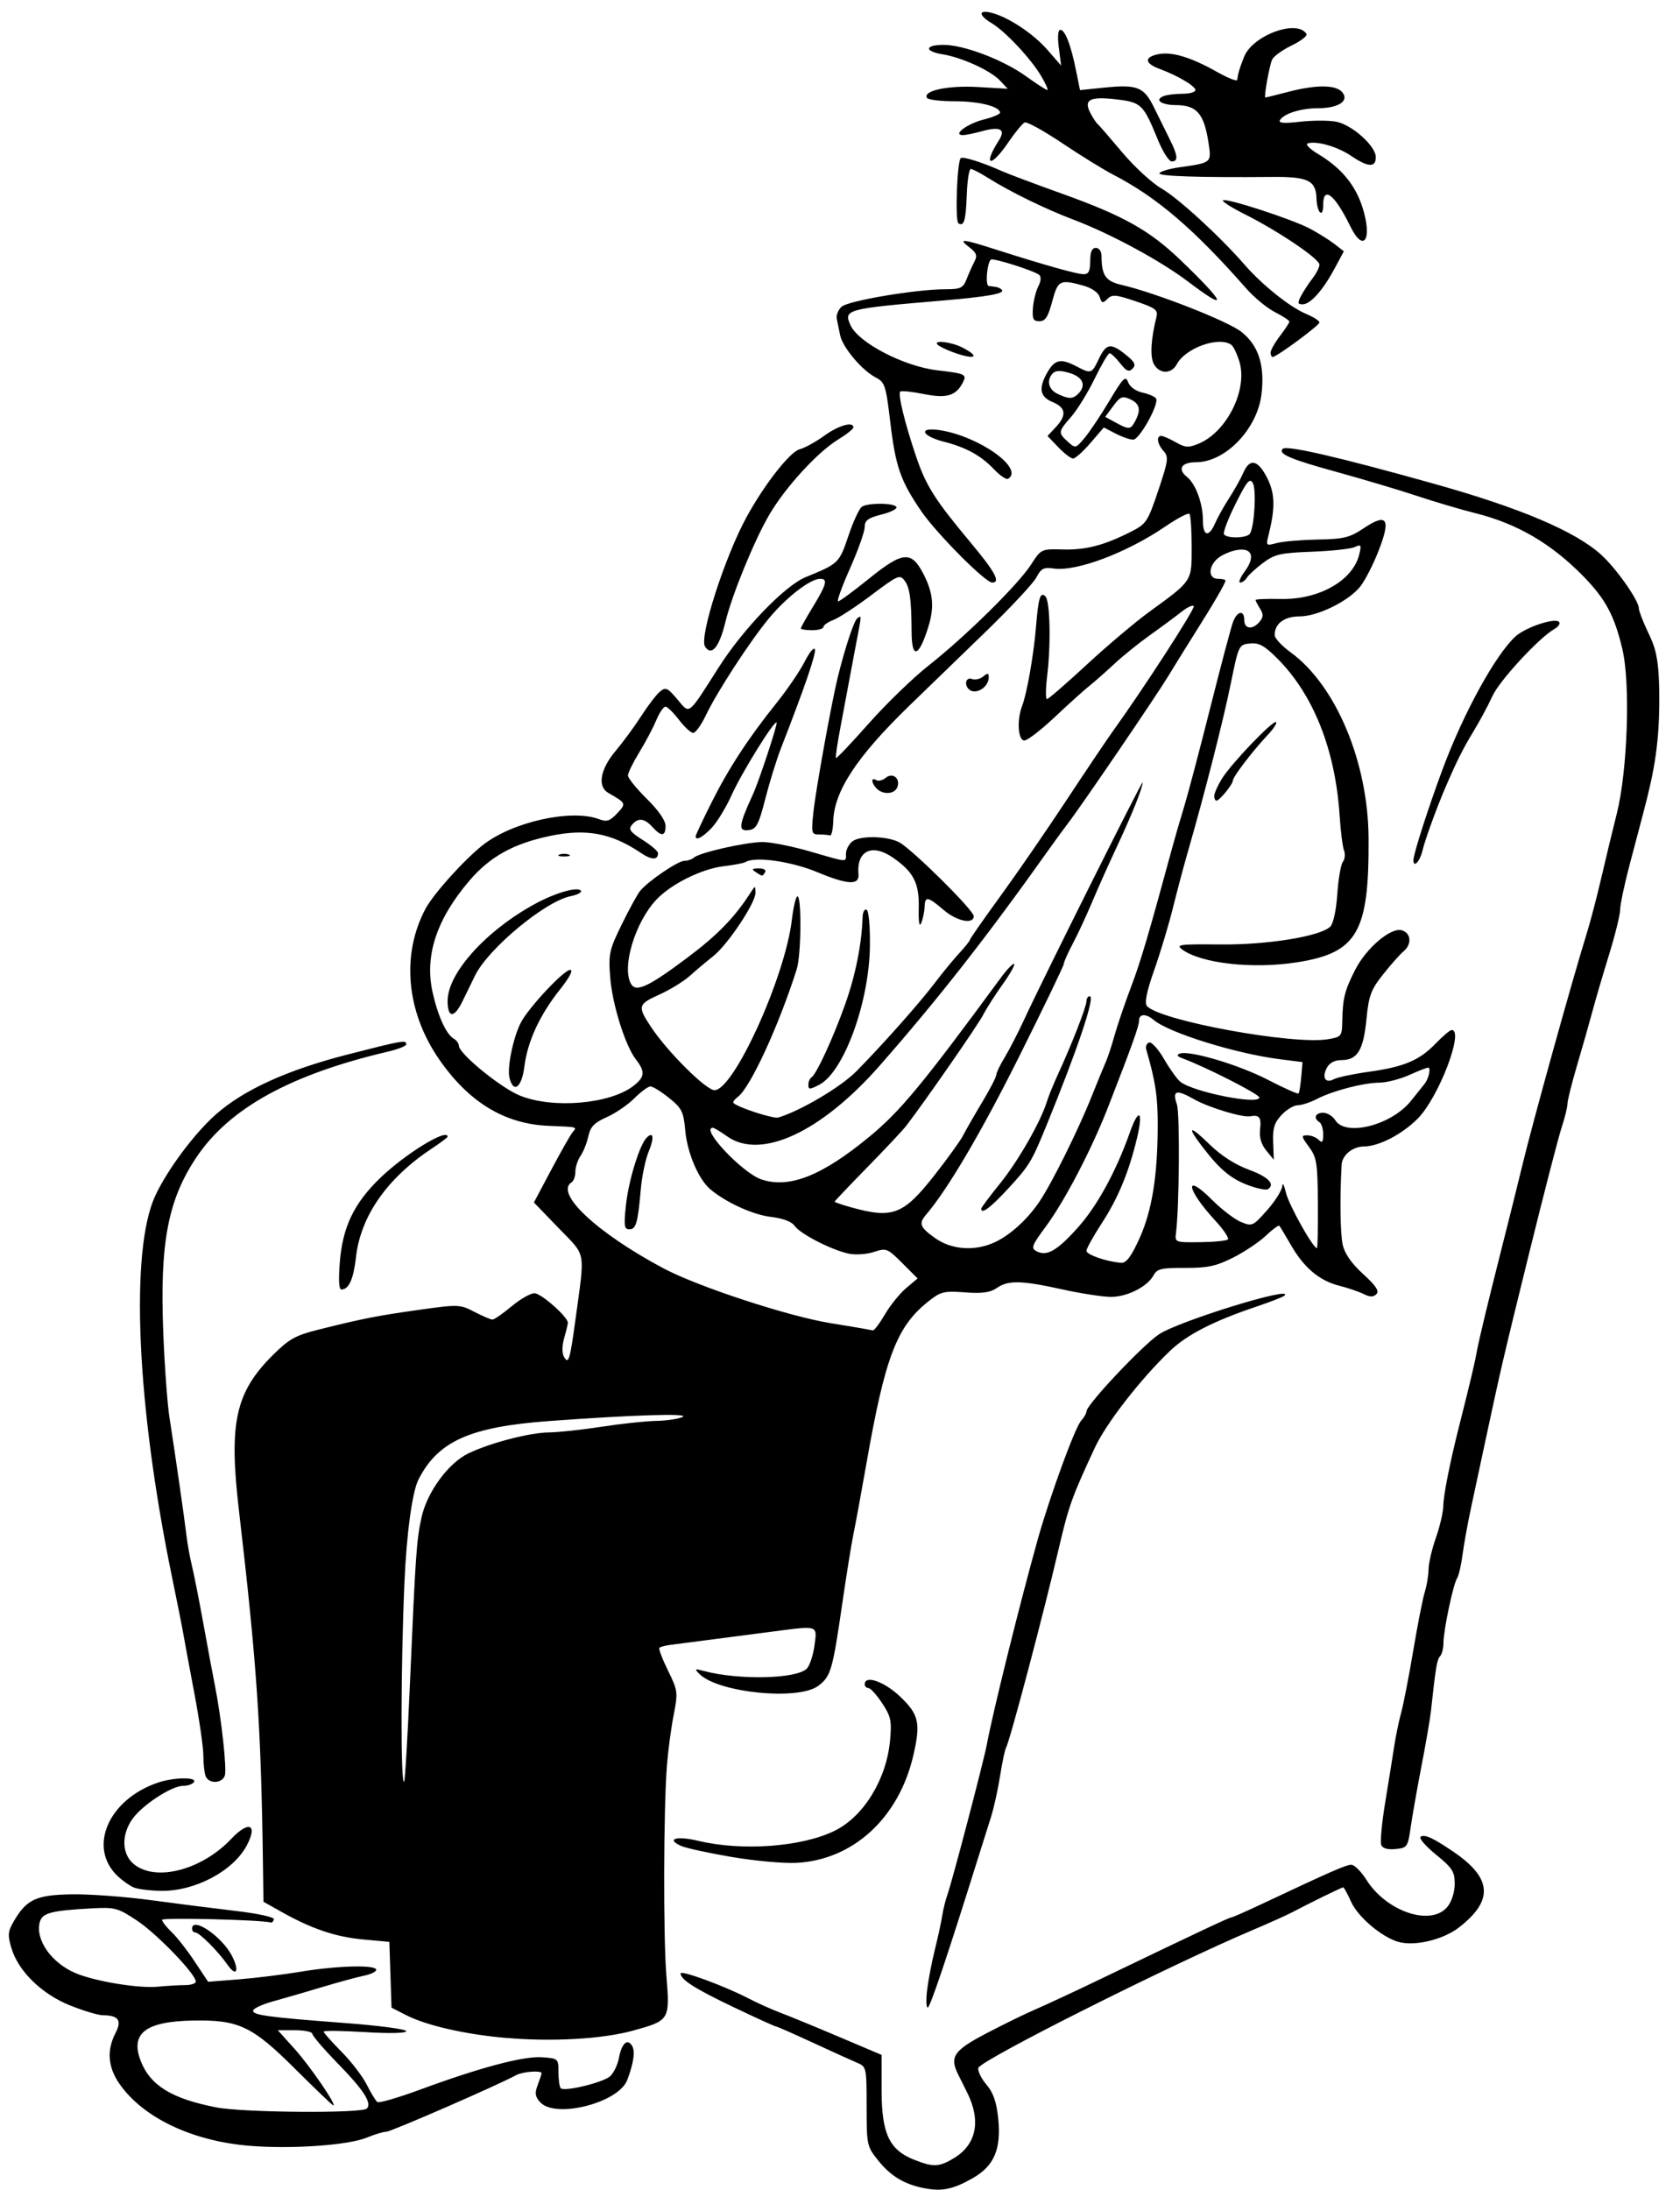
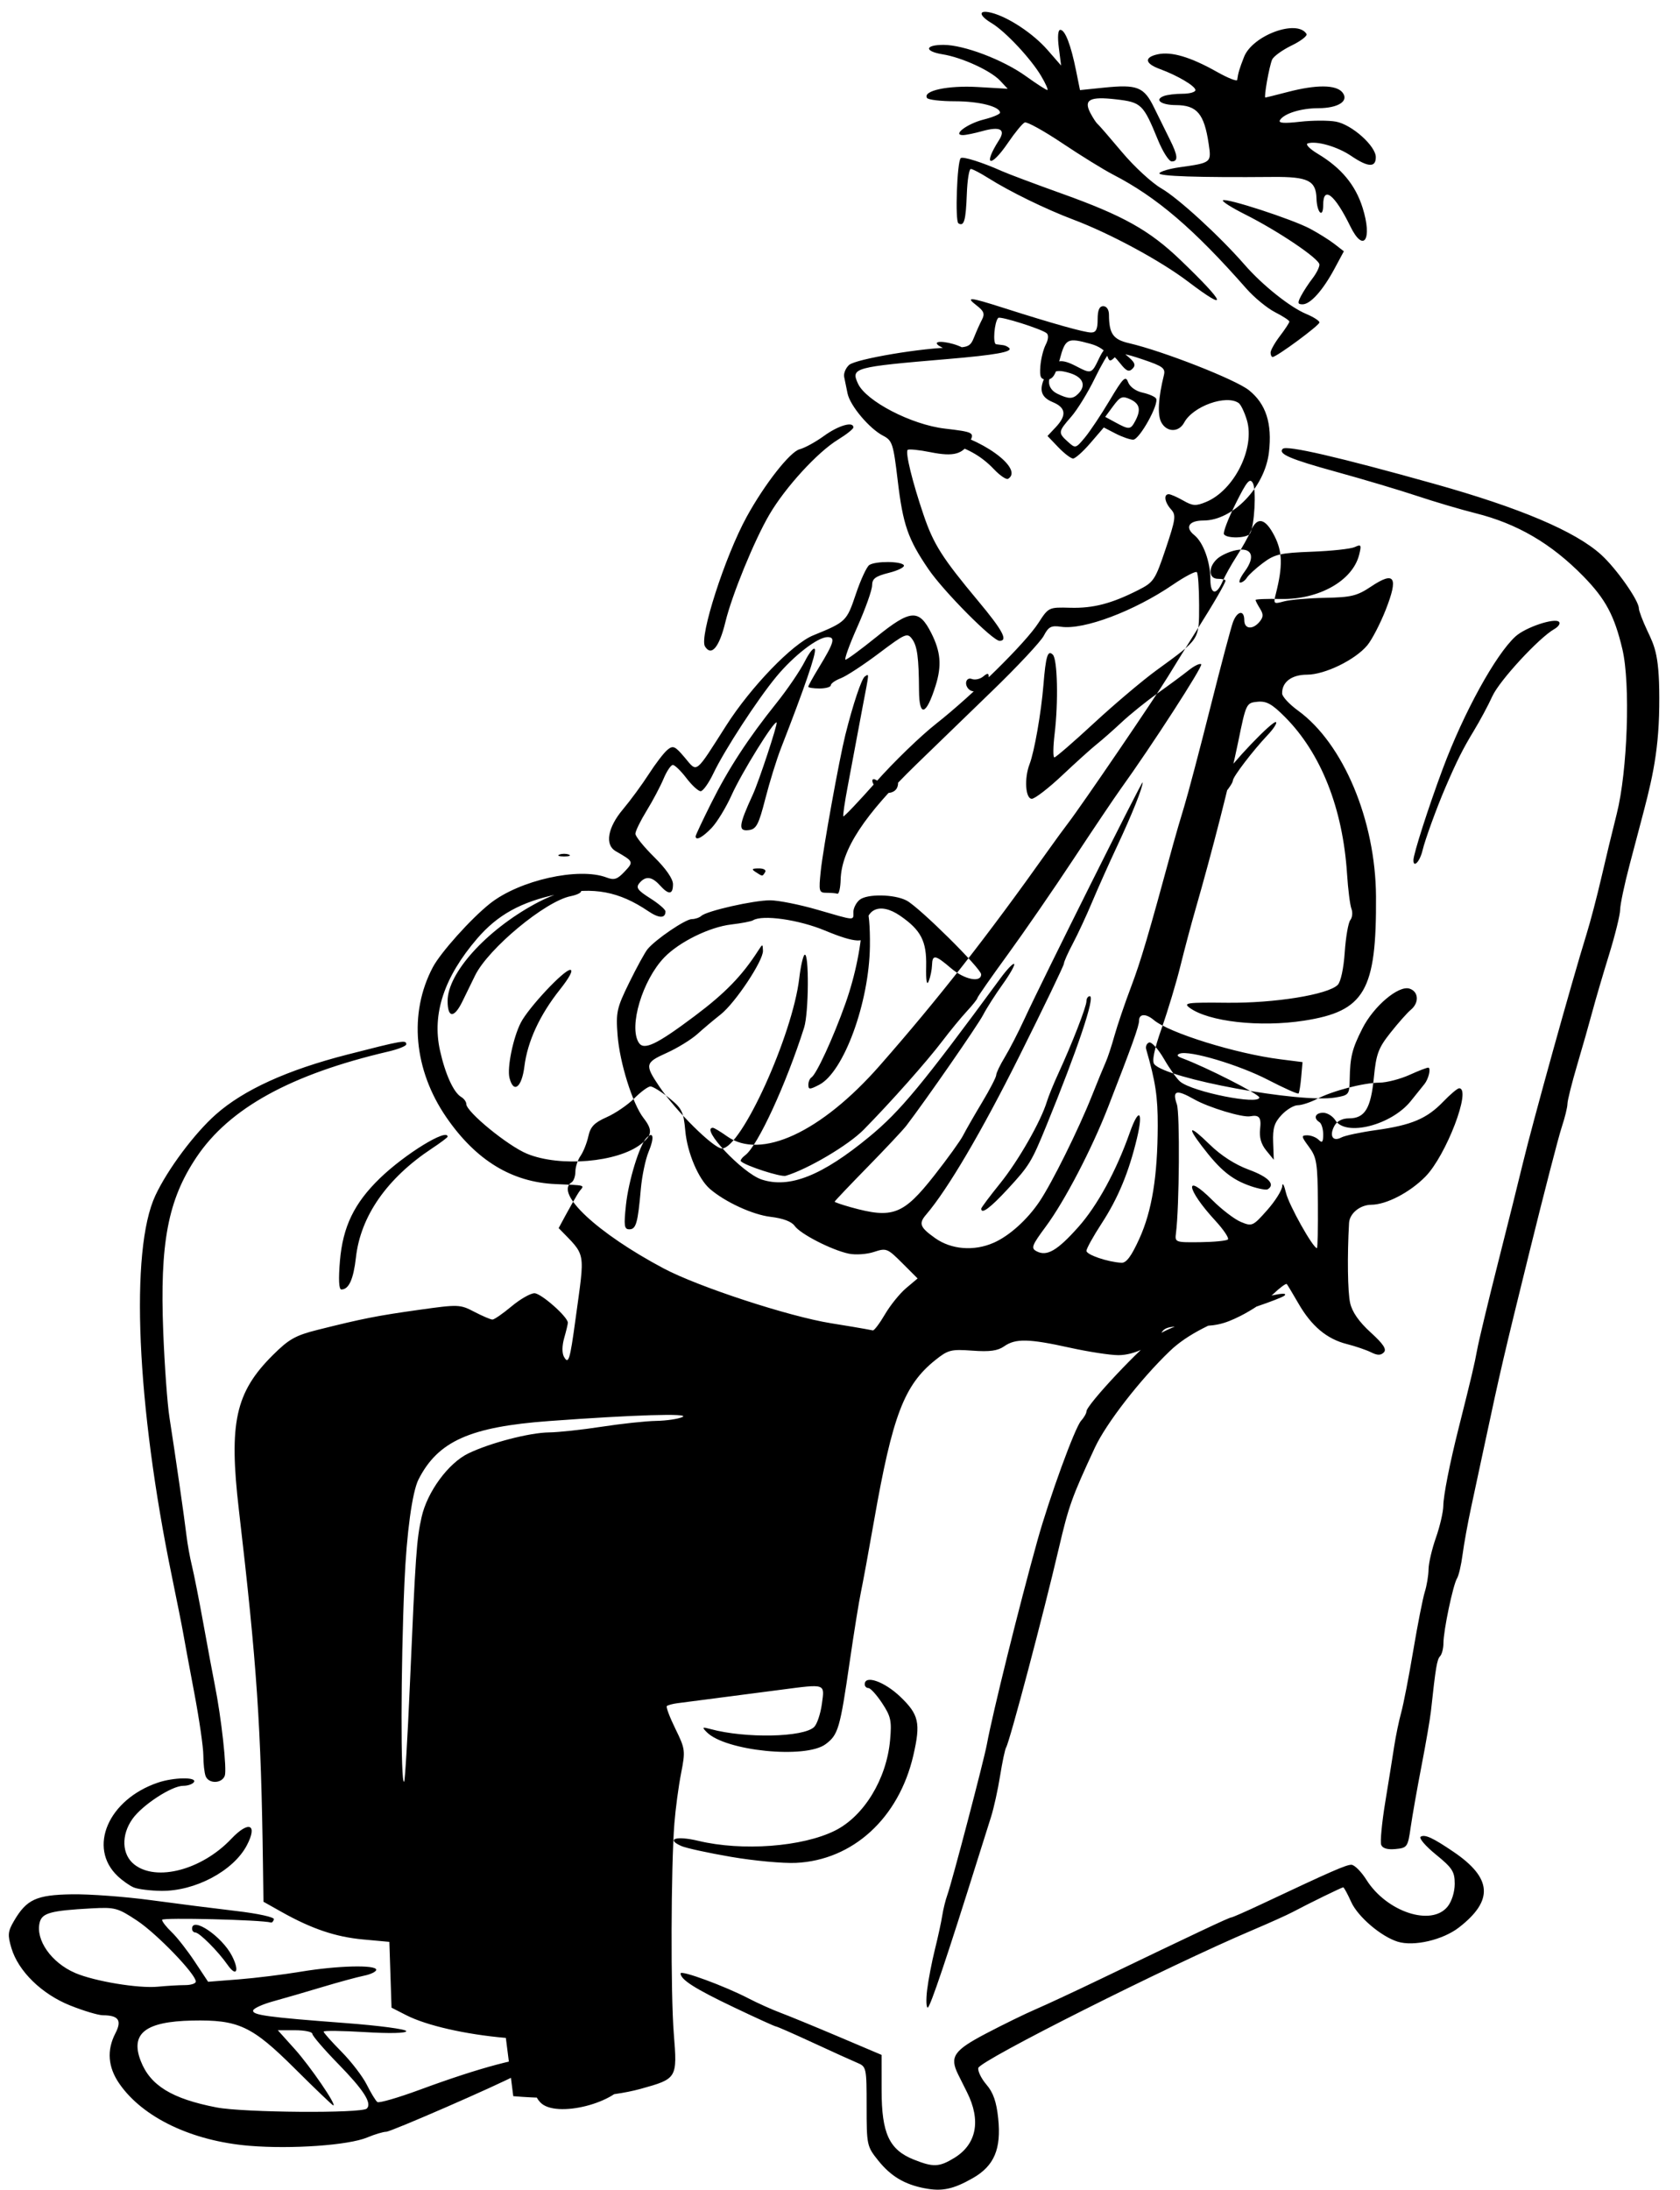
<svg xmlns="http://www.w3.org/2000/svg" xmlns:ns1="http://www.inkscape.org/namespaces/inkscape" xmlns:ns2="http://sodipodi.sourceforge.net/DTD/sodipodi-0.dtd" width="760" height="990" viewBox="0 0 760 990" id="svg6701" version="1.1" ns1:version="0.91 r13725" ns2:docname="maninjuredinaseat-comicbookpluspd.svg">
  <defs id="defs6703" />
  <ns2:namedview id="base" pagecolor="#ffffff" bordercolor="#666666" borderopacity="1.0" ns1:pageopacity="0.0" ns1:pageshadow="2" ns1:zoom="0.81489854" ns1:cx="392.70941" ns1:cy="476.2646" ns1:document-units="px" ns1:current-layer="g7434" showgrid="false" fit-margin-top="0" fit-margin-left="0" fit-margin-right="0" fit-margin-bottom="0" ns1:window-width="1916" ns1:window-height="1035" ns1:window-x="4" ns1:window-y="1" ns1:window-maximized="1" units="px" />
  <g ns1:label="Layer 1" ns1:groupmode="layer" id="layer1" transform="translate(-208.666,295.187)">
    <g id="g7260" transform="translate(225.714,-140)">
      <g id="g7434" transform="matrix(2,0,0,2,1536.103,-215.987)">
-         <path style="fill:#000000" d="m -567.381,525.089 c -4.606,-0.885 -7.683,-2.719 -10.548,-6.287 -2.564,-3.192 -2.627,-3.489 -2.627,-12.239 0,-8.762 -0.049,-8.988 -2.125,-9.855 -1.169,-0.488 -5.686,-2.535 -10.039,-4.549 -4.352,-2.013 -8.106,-3.661 -8.341,-3.661 -0.235,0 -4.515,-1.947 -9.511,-4.327 -8.815,-4.199 -12.059,-6.261 -12.059,-7.667 0,-0.813 9.911,2.826 15.3,5.618 2.104,1.09 5.355,2.553 7.225,3.251 1.87,0.698 7.796,3.133 13.168,5.41 l 9.768,4.141 0.007,8.049 c 0.009,9.711 1.723,13.396 7.266,15.613 4.413,1.766 5.753,1.713 9.155,-0.361 5.063,-3.087 6.112,-8.458 2.899,-14.853 -0.704,-1.403 -1.609,-3.214 -2.009,-4.026 -1.972,-3.994 -1.005,-5.414 6.284,-9.241 3.857,-2.025 8.925,-4.5 11.262,-5.501 2.337,-1.001 9.031,-4.119 14.875,-6.93 21.471,-10.326 28.908,-13.827 29.363,-13.827 0.256,0 3.413,-1.388 7.014,-3.084 15.661,-7.376 18.952,-8.816 20.141,-8.816 0.693,0 2.225,1.527 3.403,3.393 4.582,7.258 14.688,10.603 18.354,6.075 0.948,-1.17 1.625,-3.322 1.625,-5.162 0,-2.762 -0.534,-3.59 -4.28,-6.637 -2.354,-1.915 -3.892,-3.721 -3.418,-4.015 0.944,-0.584 2.752,0.248 7.407,3.407 8.755,5.941 9.131,10.98 1.275,17.09 -3.655,2.843 -10.239,4.374 -13.898,3.232 -3.762,-1.174 -9.002,-5.647 -10.496,-8.96 -0.824,-1.828 -1.639,-3.324 -1.81,-3.324 -0.329,0 -7.665,3.582 -11.426,5.579 -1.222,0.649 -5.238,2.458 -8.925,4.021 -19.246,8.157 -61.891,29.581 -62.197,31.245 -0.133,0.726 0.704,2.422 1.862,3.769 1.524,1.773 2.253,3.871 2.642,7.605 0.724,6.937 -0.898,10.753 -5.744,13.517 -4.405,2.512 -6.948,3.053 -10.842,2.304 z m -152.808,-9.618 c -12.973,-1.074 -24.08,-6.378 -29.384,-14.03 -2.589,-3.735 -2.891,-7.553 -0.903,-11.397 1.517,-2.933 0.736,-4.058 -2.834,-4.082 -1.047,-0.007 -4.376,-1.003 -7.398,-2.213 -6.431,-2.574 -11.714,-7.728 -13.28,-12.954 -0.894,-2.984 -0.82,-3.768 0.579,-6.157 2.852,-4.871 5.052,-5.883 13.078,-6.015 3.974,-0.066 12.006,0.527 17.85,1.316 5.844,0.79 14.558,1.897 19.366,2.46 4.96,0.581 8.636,1.392 8.5,1.874 -0.132,0.468 -0.432,0.795 -0.666,0.727 -2.115,-0.612 -24.647,-1.17 -24.635,-0.61 0.009,0.403 0.981,1.65 2.163,2.772 1.182,1.121 3.522,4.107 5.2,6.636 l 3.052,4.597 6.898,-0.542 c 3.794,-0.298 10.149,-1.084 14.123,-1.746 8.219,-1.369 17,-1.589 17,-0.426 0,0.43 -1.243,1.034 -2.763,1.341 -1.519,0.307 -5.822,1.478 -9.562,2.602 -3.74,1.124 -8.692,2.562 -11.004,3.197 -2.312,0.635 -4.334,1.544 -4.493,2.021 -0.356,1.067 3.151,1.552 20.81,2.881 7.597,0.572 13.812,1.395 13.812,1.83 0,0.474 -3.743,0.563 -9.35,0.221 -5.143,-0.313 -9.35,-0.364 -9.35,-0.113 0,0.251 1.817,2.292 4.037,4.535 2.221,2.243 4.803,5.608 5.737,7.478 0.935,1.87 2.01,3.628 2.388,3.907 0.379,0.279 4.719,-0.98 9.645,-2.797 13.605,-5.018 23.432,-7.625 27.611,-7.326 3.65,0.262 3.706,0.313 3.706,3.373 0,1.709 0.231,3.342 0.513,3.63 0.82,0.835 9.541,-1.275 11.157,-2.7 0.809,-0.713 1.713,-2.586 2.009,-4.164 0.613,-3.267 1.897,-4.463 2.955,-2.752 0.757,1.225 0.389,3.875 -1.075,7.75 -1.953,5.168 -16.268,8.817 -19.702,5.022 -1.138,-1.257 -1.252,-2.052 -0.557,-3.88 0.481,-1.265 0.874,-2.466 0.874,-2.669 0,-0.695 -4.27,-0.371 -5.749,0.436 -4.164,2.272 -28.322,12.795 -29.374,12.795 -0.671,0 -2.612,0.582 -4.313,1.293 -4.216,1.762 -17.116,2.671 -26.672,1.88 z m 26.59,-8.421 c 1.2,-1.201 -0.708,-4.181 -6.419,-10.03 -3.252,-3.33 -5.913,-6.419 -5.913,-6.863 0,-0.444 -1.757,-0.808 -3.904,-0.808 l -3.904,0 3.852,4.284 c 3.475,3.865 9.534,12.716 8.706,12.716 -0.184,0 -4.101,-3.747 -8.705,-8.326 -9.708,-9.657 -12.755,-11.08 -23.245,-10.859 -10.562,0.223 -14.008,2.923 -11.622,9.107 2.149,5.569 7.034,8.568 17.147,10.527 6.098,1.181 32.881,1.381 34.007,0.254 z m -41.114,-27.902 c 1.337,0 2.431,-0.36 2.431,-0.801 0,-1.675 -8.806,-10.807 -13.274,-13.764 -4.398,-2.911 -4.997,-3.072 -10.359,-2.78 -9.179,0.5 -11.144,1.035 -11.682,3.178 -0.989,3.94 2.641,9.109 8.023,11.424 4.361,1.876 14.309,3.527 18.698,3.103 2.052,-0.198 4.825,-0.36 6.162,-0.36 z m 72.556,11.938 c -9.165,-0.797 -17.934,-2.796 -22.51,-5.13 l -3.349,-1.708 -0.246,-7.437 -0.246,-7.437 -5.95,-0.546 c -6.206,-0.569 -11.654,-2.412 -18.488,-6.255 l -4.037,-2.27 -0.112,-8.215 c -0.431,-31.621 -1.354,-45.224 -5.459,-80.465 -2.282,-19.589 -0.77,-26.468 7.663,-34.865 3.668,-3.652 5.137,-4.478 10.233,-5.754 10.157,-2.542 13.305,-3.163 22.817,-4.5 8.96,-1.259 9.311,-1.247 12.564,0.449 1.841,0.959 3.681,1.744 4.09,1.744 0.409,0 2.346,-1.339 4.304,-2.975 1.958,-1.636 4.296,-2.975 5.195,-2.975 1.499,0 7.555,5.343 7.555,6.666 0,0.314 -0.371,1.865 -0.825,3.447 -0.498,1.735 -0.52,3.42 -0.057,4.244 1.031,1.836 1.353,0.797 2.605,-8.408 2.175,-15.986 2.516,-14.13 -3.802,-20.671 l -5.598,-5.796 3.919,-7.379 c 2.155,-4.058 4.312,-7.857 4.793,-8.441 1.079,-1.311 1.392,-1.224 -5.454,-1.51 -9.916,-0.415 -18.047,-5.374 -24.735,-15.085 -7.39,-10.73 -8.551,-23.572 -3.068,-33.934 1.77,-3.344 8.654,-11.01 12.935,-14.402 6.657,-5.276 20.086,-8.275 26.363,-5.888 1.716,0.652 2.438,0.418 4.071,-1.32 2.102,-2.238 2.079,-2.292 -2.008,-4.632 -2.492,-1.427 -1.822,-5.333 1.618,-9.424 1.708,-2.031 4.347,-5.622 5.864,-7.98 1.517,-2.358 3.411,-4.828 4.209,-5.491 1.291,-1.072 1.722,-0.881 3.932,1.737 2.899,3.435 2.237,3.947 9.39,-7.259 5.561,-8.712 14.951,-18.442 19.646,-20.356 7.458,-3.042 7.588,-3.167 9.666,-9.342 1.092,-3.244 2.464,-6.203 3.049,-6.574 1.447,-0.919 7.227,-0.882 7.803,0.05 0.256,0.413 -1.252,1.184 -3.35,1.712 -3.088,0.778 -3.817,1.322 -3.828,2.861 -0.008,1.045 -1.503,5.247 -3.324,9.338 -1.821,4.091 -3.028,7.438 -2.682,7.438 0.346,0 3.467,-2.295 6.937,-5.099 7.768,-6.279 9.681,-6.415 12.471,-0.883 2.127,4.218 2.38,7.349 0.959,11.872 -2.118,6.741 -3.708,7.212 -3.747,1.11 -0.047,-7.459 -0.395,-10.067 -1.553,-11.651 -1.087,-1.486 -1.518,-1.302 -7.504,3.203 -3.493,2.629 -7.373,5.169 -8.622,5.643 -1.249,0.475 -2.271,1.192 -2.271,1.593 0,0.401 -1.148,0.729 -2.55,0.729 -1.403,0 -2.55,-0.181 -2.55,-0.402 0,-0.221 1.077,-2.165 2.393,-4.321 3.459,-5.665 3.808,-6.894 1.958,-6.894 -2.215,0 -7.623,4.177 -11.565,8.934 -4.284,5.169 -11.736,16.608 -14.242,21.864 -1.055,2.212 -2.351,4.029 -2.88,4.037 -0.529,0.008 -1.983,-1.324 -3.231,-2.96 -1.248,-1.636 -2.627,-2.975 -3.064,-2.975 -0.437,0 -1.383,1.406 -2.101,3.125 -0.718,1.719 -2.444,4.976 -3.836,7.238 -1.392,2.262 -2.531,4.6 -2.531,5.195 0,0.595 1.913,2.965 4.25,5.268 2.642,2.602 4.25,4.922 4.25,6.131 0,2.394 -0.958,2.473 -2.975,0.244 -1.819,-2.01 -3.238,-2.156 -4.633,-0.475 -0.833,1.004 -0.393,1.619 2.446,3.411 1.904,1.202 3.462,2.541 3.462,2.975 0,1.612 -1.452,1.595 -3.878,-0.045 -6.625,-4.478 -12.346,-5.554 -20.499,-3.854 -8.27,1.724 -13.598,4.661 -18.223,10.045 -7.469,8.695 -10.236,17.018 -8.403,25.279 1.19,5.366 3.081,9.516 4.793,10.519 0.638,0.374 1.16,1.095 1.16,1.603 0,1.762 9.399,9.448 13.738,11.235 7.443,3.065 20.516,1.952 25.79,-2.197 2.534,-1.993 2.646,-3.193 0.548,-5.894 -2.46,-3.168 -5.387,-12.516 -5.86,-18.715 -0.396,-5.197 -0.189,-6.128 2.644,-11.9 1.69,-3.444 3.556,-6.844 4.145,-7.555 1.835,-2.216 8.563,-6.782 9.993,-6.782 0.749,0 1.726,-0.33 2.17,-0.733 1.244,-1.129 11.803,-3.517 15.55,-3.517 1.838,0 6.643,0.956 10.676,2.125 8.76,2.539 8.157,2.499 8.157,0.529 0,-0.878 0.63,-2.119 1.4,-2.758 1.678,-1.393 7.862,-1.299 10.642,0.16 2.851,1.498 16.858,15.357 16.858,16.68 0,1.969 -3.801,1.189 -6.832,-1.402 -3.566,-3.048 -4.2,-3.148 -4.278,-0.672 -0.033,1.052 -0.369,2.678 -0.746,3.612 -0.449,1.111 -0.649,-0.066 -0.578,-3.4 0.12,-5.636 -1.178,-8.144 -5.894,-11.386 -4.682,-3.219 -8.204,-1.497 -7.738,3.781 0.225,2.541 -2.404,2.417 -9.256,-0.435 -5.943,-2.474 -14.139,-3.637 -16.284,-2.312 -0.399,0.247 -2.609,0.67 -4.912,0.941 -4.944,0.581 -11.79,3.95 -15.164,7.461 -4.931,5.131 -8.068,15.613 -5.762,19.253 1.153,1.819 4.013,0.459 12.646,-6.014 6.912,-5.183 10.731,-9.114 14.384,-14.811 0.979,-1.527 1.014,-1.525 1.062,0.062 0.069,2.259 -6.293,11.821 -9.58,14.399 -1.482,1.162 -3.842,3.147 -5.245,4.411 -1.403,1.264 -4.549,3.195 -6.993,4.292 -4.844,2.174 -4.946,2.646 -1.637,7.558 3.745,5.558 12.301,14.025 14.172,14.025 4.357,0 15.977,-25.57 17.497,-38.503 0.316,-2.692 0.858,-5.069 1.203,-5.283 1.041,-0.643 0.951,13.135 -0.107,16.463 -4.062,12.777 -10.464,26.67 -13.272,28.801 -0.764,0.58 -1.225,1.217 -1.026,1.416 1.019,1.018 9.035,3.615 10.138,3.284 5.023,-1.506 14.174,-6.916 17.631,-10.424 6.096,-6.186 14.305,-15.43 17.835,-20.084 1.73,-2.281 4.21,-5.294 5.511,-6.697 1.301,-1.403 2.369,-2.741 2.372,-2.975 0.003,-0.234 3.072,-4.633 6.819,-9.775 3.747,-5.143 10.472,-14.896 14.944,-21.675 4.473,-6.779 9.234,-13.855 10.581,-15.725 7.095,-9.852 18.726,-27.84 18.286,-28.28 -0.278,-0.278 -1.552,0.329 -2.83,1.349 -1.278,1.02 -4.427,3.35 -6.999,5.177 -2.571,1.827 -6.249,4.791 -8.172,6.588 -1.923,1.796 -4.463,4.031 -5.643,4.966 -1.18,0.935 -4.682,4.091 -7.782,7.013 -3.1,2.922 -6.202,5.312 -6.894,5.312 -1.443,0 -1.741,-4.621 -0.506,-7.823 1.078,-2.792 2.624,-11.603 3.133,-17.851 0.54,-6.63 0.979,-8.051 2.132,-6.898 1.053,1.053 1.269,10.681 0.402,17.909 -0.351,2.922 -0.377,5.312 -0.059,5.312 0.318,0 4.357,-3.495 8.975,-7.767 4.618,-4.272 10.994,-9.656 14.168,-11.964 9.831,-7.15 9.596,-6.789 9.596,-14.7 0,-3.814 -0.231,-7.166 -0.513,-7.448 -0.282,-0.282 -2.716,0.991 -5.409,2.829 -8.754,5.975 -20.165,10.269 -25.29,9.517 -2.246,-0.33 -2.85,-0.017 -3.924,2.035 -0.698,1.333 -5.988,6.983 -11.754,12.554 -5.766,5.571 -13.472,13.03 -17.123,16.575 -11.759,11.416 -16.873,19.206 -17.065,25.995 -0.053,1.87 -0.383,3.304 -0.734,3.188 -0.351,-0.117 -1.457,-0.212 -2.459,-0.212 -1.714,0 -1.79,-0.293 -1.299,-4.997 0.524,-5.014 4.163,-25.131 5.554,-30.703 1.722,-6.899 3.681,-12.752 4.422,-13.209 0.987,-0.61 1.029,-1.196 -0.494,6.766 -0.708,3.702 -1.467,7.749 -1.687,8.993 -0.219,1.244 -0.973,5.264 -1.675,8.934 -0.702,3.67 -1.159,6.79 -1.015,6.934 0.144,0.144 3.486,-3.375 7.426,-7.82 3.94,-4.445 10.033,-10.339 13.539,-13.098 8.329,-6.555 20.216,-18.257 23.143,-22.783 2.308,-3.569 2.34,-3.584 7.225,-3.45 5.183,0.143 9.333,-0.937 15.383,-4.004 3.491,-1.769 3.814,-2.257 6.192,-9.332 2.265,-6.742 2.383,-7.605 1.208,-8.903 -1.446,-1.598 -1.723,-3.428 -0.52,-3.428 0.43,0 1.903,0.644 3.274,1.43 2.148,1.233 2.863,1.277 5.173,0.32 6.354,-2.632 11.114,-12.162 9.232,-18.482 -0.531,-1.784 -1.364,-3.524 -1.85,-3.868 -2.811,-1.986 -10.357,0.708 -12.335,4.404 -1.215,2.271 -3.953,2.235 -5.185,-0.068 -0.892,-1.667 -0.677,-5.525 0.593,-10.624 0.393,-1.579 -0.213,-2.036 -4.712,-3.556 -4.487,-1.515 -5.323,-1.584 -6.384,-0.523 -1.061,1.061 -1.29,1.001 -1.753,-0.456 -0.319,-1.004 -1.791,-2.026 -3.671,-2.548 -5.325,-1.479 -5.768,-1.254 -7.061,3.581 -0.933,3.49 -1.562,4.462 -2.885,4.462 -1.409,0 -1.656,-0.498 -1.475,-2.975 0.12,-1.636 0.666,-3.843 1.215,-4.905 0.606,-1.172 0.688,-2.188 0.208,-2.588 -1.14,-0.95 -10.5,-3.906 -10.948,-3.458 -0.878,0.878 -1.279,5.858 -0.479,5.957 0.474,0.058 1.213,0.154 1.641,0.212 0.429,0.058 1.02,0.347 1.315,0.642 0.858,0.858 -3.144,1.576 -13.808,2.479 -21.375,1.81 -22.025,1.987 -20.402,5.548 1.809,3.969 12.085,9.3 19.629,10.183 6.459,0.756 6.767,0.912 5.705,2.897 -1.559,2.914 -3.669,3.495 -8.883,2.448 -2.626,-0.527 -4.969,-0.764 -5.207,-0.527 -0.567,0.567 1.07,7.252 3.59,14.664 2.27,6.678 4.193,9.709 12.379,19.517 5.52,6.614 6.79,8.98 4.821,8.98 -1.561,0 -12.656,-11.172 -16.084,-16.198 -4.65,-6.815 -5.767,-10.035 -6.958,-20.064 -0.986,-8.301 -1.223,-9.027 -3.293,-10.098 -3.112,-1.609 -7.463,-6.769 -8.047,-9.543 -0.269,-1.277 -0.615,-2.97 -0.77,-3.761 -0.155,-0.792 0.346,-2.006 1.114,-2.698 1.498,-1.351 16.874,-3.938 23.41,-3.938 3.515,0 4.048,-0.256 4.87,-2.337 0.508,-1.286 1.307,-3.069 1.775,-3.963 0.68,-1.297 0.447,-1.937 -1.154,-3.169 -2.66,-2.046 -1.736,-1.971 5.966,0.485 11.177,3.564 18.372,5.584 19.89,5.584 1.106,0 1.464,-0.727 1.464,-2.975 0,-2.078 0.385,-2.975 1.275,-2.975 0.752,0 1.28,0.784 1.287,1.913 0.026,4.334 0.929,5.618 4.537,6.453 7.693,1.781 24.083,8.205 27.121,10.63 3.862,3.083 5.292,7.52 4.527,14.042 -0.924,7.881 -8.157,15.412 -14.8,15.412 -3.311,0 -4.282,1.54 -2.082,3.304 2.031,1.629 3.635,6.041 3.635,9.998 0,3.45 1.367,3.704 2.744,0.511 0.554,-1.286 1.997,-3.868 3.206,-5.737 1.209,-1.87 2.652,-4.452 3.206,-5.737 1.426,-3.308 3.271,-2.902 5.353,1.178 1.798,3.525 1.879,6.806 0.319,12.97 -0.603,2.383 -0.545,2.439 1.837,1.791 1.353,-0.368 5.52,-0.727 9.26,-0.798 5.951,-0.112 7.255,-0.432 10.447,-2.564 5.322,-3.554 6.208,-2.144 3.298,5.248 -1.248,3.17 -3.13,6.795 -4.182,8.057 -2.743,3.29 -9.613,6.631 -13.633,6.631 -3.473,0 -5.676,1.664 -5.626,4.25 0.014,0.701 1.627,2.438 3.585,3.86 10.256,7.446 17.546,24.804 17.65,42.021 0.129,21.325 -2.545,25.942 -16.258,28.075 -9.991,1.554 -21.651,0.24 -25.92,-2.921 -1.479,-1.095 -0.544,-1.218 8.539,-1.123 10.724,0.112 22.702,-1.819 24.971,-4.026 0.688,-0.669 1.346,-3.711 1.596,-7.376 0.234,-3.43 0.802,-6.71 1.262,-7.288 0.46,-0.578 0.575,-1.726 0.256,-2.55 -0.32,-0.824 -0.767,-4.367 -0.994,-7.873 -0.963,-14.868 -5.909,-27.344 -14.083,-35.526 -2.921,-2.924 -4.154,-3.601 -6.193,-3.4 -2.517,0.248 -2.567,0.353 -4.369,9.176 -1.73,8.471 -5.901,24.805 -9.66,37.825 -0.945,3.272 -2.473,9.01 -3.396,12.75 -0.923,3.74 -2.817,10.033 -4.208,13.984 -1.725,4.899 -2.262,7.506 -1.689,8.197 2.728,3.287 33.032,8.86 40.946,7.53 3.073,-0.516 3.19,-0.662 3.251,-4.073 0.092,-5.133 0.54,-6.931 2.874,-11.538 2.554,-5.039 8.173,-9.79 10.65,-9.004 2.078,0.659 2.234,3.191 0.297,4.787 -0.779,0.642 -2.842,2.967 -4.585,5.166 -2.768,3.494 -3.245,4.784 -3.775,10.2 -0.679,6.951 -2.043,9.175 -5.626,9.175 -1.527,0 -2.72,0.62 -3.308,1.718 -1.194,2.232 -0.349,3.634 1.571,2.606 0.802,-0.429 4.329,-1.18 7.837,-1.668 8.044,-1.119 11.515,-2.583 15.205,-6.415 1.611,-1.673 3.237,-3.041 3.612,-3.041 2.88,0 -2.938,15.218 -7.639,19.98 -3.539,3.586 -8.811,6.323 -12.229,6.351 -2.546,0.021 -4.906,1.952 -5.03,4.117 -0.426,7.432 -0.316,15.579 0.243,18.081 0.456,2.039 1.993,4.246 4.626,6.643 2.9,2.639 3.693,3.839 2.995,4.536 -0.697,0.697 -1.458,0.692 -2.878,-0.02 -1.061,-0.532 -3.538,-1.376 -5.504,-1.875 -4.52,-1.148 -7.973,-4.044 -10.929,-9.166 -1.277,-2.212 -2.462,-4.188 -2.635,-4.389 -0.172,-0.202 -1.551,0.81 -3.063,2.248 -1.512,1.438 -4.854,3.67 -7.425,4.96 -3.853,1.932 -5.763,2.339 -10.86,2.312 -5.27,-0.028 -6.315,0.211 -7.067,1.615 -1.401,2.618 -5.988,4.952 -9.699,4.936 -1.87,-0.008 -6.823,-0.772 -11.007,-1.697 -9.229,-2.04 -12.238,-2.103 -14.799,-0.309 -1.468,1.028 -3.274,1.276 -7.202,0.988 -4.823,-0.353 -5.495,-0.182 -8.39,2.138 -7.041,5.641 -9.671,12.538 -13.846,36.302 -1.191,6.779 -2.528,14.046 -2.971,16.15 -0.443,2.104 -1.583,9.18 -2.533,15.725 -2.199,15.153 -2.597,16.514 -5.449,18.642 -4.522,3.374 -22.662,1.549 -26.878,-2.704 -1.136,-1.146 -1.043,-1.223 0.85,-0.709 7.915,2.149 21.084,1.877 23.446,-0.486 0.651,-0.651 1.432,-2.992 1.735,-5.201 0.638,-4.656 0.981,-4.537 -9.208,-3.211 -9.234,1.202 -21.229,2.761 -23.485,3.053 -1.093,0.142 -2.163,0.433 -2.378,0.648 -0.215,0.215 0.657,2.526 1.937,5.136 2.241,4.569 2.289,4.944 1.283,10.089 -0.574,2.939 -1.254,8.021 -1.511,11.293 -0.777,9.892 -0.856,38.548 -0.131,47.561 0.81,10.075 0.76,10.159 -7.496,12.448 -6.911,1.916 -18.295,2.57 -28.817,1.655 z m -21.72,-79.526 c 1.298,-29.933 1.518,-33.094 2.665,-38.219 1.278,-5.709 6.058,-12.209 10.586,-14.393 4.922,-2.375 13.849,-4.694 18.244,-4.74 2.104,-0.022 7.459,-0.6 11.9,-1.285 4.441,-0.684 9.988,-1.278 12.325,-1.319 2.337,-0.041 5.015,-0.437 5.95,-0.88 1.879,-0.889 -10.858,-0.504 -30.175,0.912 -17.862,1.31 -25.118,4.551 -29.521,13.187 -1.432,2.809 -2.703,12.111 -3.194,23.375 -0.837,19.185 -0.877,45.775 -0.068,44.966 0.202,-0.202 0.781,-9.924 1.288,-21.604 z m 107.473,-84.048 c 1.204,-2.054 3.358,-4.719 4.786,-5.92 l 2.596,-2.185 -3.479,-3.479 c -3.341,-3.341 -3.596,-3.441 -6.408,-2.513 -1.611,0.532 -4.17,0.704 -5.688,0.384 -3.871,-0.817 -10.961,-4.453 -12.238,-6.277 -0.686,-0.98 -2.641,-1.715 -5.446,-2.047 -4.061,-0.481 -10.302,-3.355 -13.731,-6.323 -2.599,-2.25 -5.107,-8.169 -5.557,-13.116 -0.395,-4.349 -0.766,-5.098 -3.676,-7.438 -1.78,-1.431 -3.671,-2.601 -4.202,-2.601 -0.531,0 -2.175,1.209 -3.653,2.688 -1.478,1.478 -4.288,3.396 -6.244,4.261 -2.81,1.243 -3.683,2.151 -4.156,4.325 -0.329,1.513 -1.124,3.506 -1.765,4.428 -0.642,0.922 -1.166,2.525 -1.166,3.562 0,1.037 -0.383,2.122 -0.85,2.411 -3.918,2.422 5.77,11.48 20.825,19.471 7.824,4.152 28.257,10.842 37.825,12.383 3.506,0.565 6.949,1.139 7.65,1.276 0.701,0.137 1.526,0.293 1.832,0.347 0.306,0.054 1.542,-1.582 2.746,-3.637 z m -58.586,-24.718 c 0.591,-5.518 3.079,-13.607 4.677,-15.205 1.551,-1.551 1.774,-8.5e-4 0.454,3.158 -0.715,1.711 -1.509,5.499 -1.766,8.418 -0.677,7.709 -1.082,9.132 -2.597,9.132 -1.165,0 -1.274,-0.783 -0.768,-5.503 z m 116.141,7.583 c 2.836,-6.254 4.102,-14.047 4.141,-25.482 0.022,-6.549 -0.501,-10.018 -2.61,-17.291 -0.186,-0.643 0.11,-1.334 0.659,-1.537 0.549,-0.202 2.064,1.471 3.368,3.719 1.304,2.248 2.958,4.562 3.677,5.143 2.887,2.333 17.882,5.32 17.882,3.561 0,-0.742 -12.05,-6.87 -17.425,-8.861 -1.184,-0.439 -1.354,-0.758 -0.561,-1.052 2.169,-0.804 13.34,2.514 19.929,5.921 3.64,1.882 6.758,3.276 6.928,3.098 0.171,-0.178 0.444,-1.847 0.607,-3.71 l 0.297,-3.387 -5.083,-0.644 c -10.011,-1.269 -25.105,-5.96 -28.559,-8.874 -1.777,-1.5 -3.333,-1.437 -3.333,0.134 0,1.228 -1.496,5.405 -7.007,19.559 -3.7,9.504 -9.807,21.216 -14.056,26.956 -3.223,4.355 -3.44,4.936 -2.103,5.637 2.321,1.216 4.675,-0.151 9.416,-5.471 4.312,-4.838 8.593,-12.683 11.646,-21.341 2.045,-5.799 3.121,-4.987 1.636,1.234 -1.835,7.687 -4.272,13.563 -7.992,19.274 -1.892,2.903 -3.439,5.692 -3.439,6.198 0,0.89 4.782,2.521 7.916,2.7 1.107,0.063 2.251,-1.479 4.066,-5.482 z m -32.992,0.972 c 3.543,-1.552 7.591,-5.185 10.374,-9.311 2.84,-4.21 8.823,-16.268 11.867,-23.916 1.302,-3.272 2.717,-6.715 3.143,-7.65 0.427,-0.935 1.31,-3.612 1.963,-5.95 0.653,-2.337 2.345,-7.31 3.76,-11.05 2.209,-5.839 3.89,-11.53 9.541,-32.3 0.509,-1.87 1.626,-5.695 2.483,-8.5 0.857,-2.805 3.511,-12.855 5.897,-22.334 2.387,-9.479 4.7,-18.181 5.139,-19.337 0.961,-2.527 2.542,-2.778 2.542,-0.403 0,2.034 1.902,2.23 3.457,0.356 0.875,-1.054 0.897,-1.693 0.104,-2.963 -0.556,-0.891 -1.011,-1.774 -1.011,-1.962 0,-0.188 2.582,-0.289 5.737,-0.224 8.605,0.178 16.237,-4.138 17.7,-10.009 0.553,-2.222 0.45,-2.4 -0.998,-1.727 -0.888,0.412 -5.248,0.886 -9.69,1.052 -7.131,0.267 -8.423,0.563 -11.05,2.53 -1.636,1.225 -3.281,2.727 -3.655,3.337 -0.374,0.61 -1.055,1.109 -1.513,1.109 -0.458,0 -0.005,-1.12 1.007,-2.489 2.523,-3.412 1.655,-5.553 -1.959,-4.83 -1.482,0.296 -3.388,1.167 -4.237,1.935 -2.102,1.902 -2.011,4.533 0.157,4.533 0.935,0 1.7,0.18 1.7,0.399 0,0.566 -2.613,5.067 -6.678,11.501 -1.92,3.039 -4.77,7.629 -6.334,10.2 -2.87,4.718 -19.569,29.216 -22.597,33.15 -0.9,1.169 -2.914,3.925 -4.476,6.126 -13.854,19.51 -24.876,33.58 -38.116,48.657 -13.259,15.098 -26.93,21.42 -34.556,15.98 -1.475,-1.052 -2.909,-1.913 -3.188,-1.913 -2.966,0 6.707,10.265 11.014,11.688 6.302,2.082 13.68,-0.845 24.385,-9.673 7.01,-5.78 11.92,-11.712 29.655,-35.826 1.471,-2 2.86,-3.451 3.087,-3.224 0.227,0.227 -0.94,2.296 -2.593,4.598 -1.653,2.302 -3.647,5.424 -4.431,6.939 -1.201,2.322 -12.984,19.307 -17.365,25.03 -0.734,0.959 -4.682,5.163 -8.772,9.342 -4.091,4.179 -7.438,7.702 -7.438,7.83 0,0.127 1.626,0.686 3.612,1.242 9.504,2.658 11.905,1.75 18.911,-7.151 2.984,-3.79 5.92,-7.865 6.526,-9.055 0.606,-1.19 2.541,-4.561 4.301,-7.491 1.76,-2.93 3.2,-5.711 3.2,-6.179 0,-0.469 0.869,-2.279 1.93,-4.023 1.062,-1.744 3.07,-5.644 4.463,-8.668 3.957,-8.589 26.684,-54.065 26.723,-53.472 0.07,1.06 -2.416,7.279 -5.732,14.344 -1.865,3.974 -4.434,9.711 -5.709,12.75 -1.274,3.039 -3.23,7.243 -4.345,9.343 -1.116,2.1 -2.029,4.152 -2.029,4.56 0,0.408 -4.537,9.822 -10.081,20.919 -8.555,17.122 -16.196,30.103 -21.07,35.795 -1.745,2.037 -1.431,2.861 2.028,5.322 3.643,2.592 8.778,3.005 13.212,1.062 z m -2.79,-7.722 c 0,-0.231 1.932,-2.813 4.293,-5.737 4.116,-5.096 9.207,-14.008 10.566,-18.492 0.354,-1.169 1.524,-4.037 2.601,-6.375 3.094,-6.72 6.34,-15.064 6.34,-16.297 0,-0.621 0.342,-1.128 0.76,-1.128 1.27,0 -2.747,11.964 -9.844,29.325 -3.325,8.134 -3.844,8.986 -8.645,14.189 -4.008,4.344 -6.071,5.878 -6.071,4.515 z m 76.152,-1.208 c -0.07,-9.143 -0.266,-10.384 -2.015,-12.75 -1.775,-2.401 -1.807,-2.621 -0.383,-2.621 0.855,0 2.014,0.459 2.575,1.02 0.793,0.793 1.02,0.521 1.02,-1.225 0,-1.235 -0.383,-2.481 -0.85,-2.77 -1.435,-0.887 -0.944,-2.125 0.843,-2.125 0.931,0 2.171,0.765 2.754,1.7 2.341,3.748 12.68,1.117 17.063,-4.342 1.273,-1.586 2.665,-3.316 3.092,-3.845 0.919,-1.139 1.504,-3.555 0.898,-3.711 -0.234,-0.06 -2.146,0.671 -4.25,1.626 -2.104,0.954 -5.164,1.748 -6.8,1.764 -3.691,0.036 -10.584,1.833 -14.195,3.701 -1.496,0.774 -3.438,1.407 -4.314,1.407 -0.877,0 -2.52,0.986 -3.653,2.191 -1.636,1.742 -2.028,3.006 -1.912,6.162 l 0.147,3.971 -1.708,-2.095 c -1.164,-1.428 -1.604,-2.984 -1.382,-4.888 0.302,-2.588 -0.206,-3.233 -2.243,-2.844 -1.743,0.333 -9.418,-1.991 -12.662,-3.833 -4.065,-2.309 -5.022,-2.031 -3.922,1.141 0.702,2.024 0.552,23.22 -0.206,29.094 -0.27,2.089 -0.178,2.124 5.46,2.058 3.154,-0.037 5.983,-0.316 6.287,-0.62 0.304,-0.304 -0.99,-2.227 -2.876,-4.273 -6.577,-7.136 -7.132,-11.101 -0.645,-4.614 2.12,2.12 5.029,4.341 6.463,4.935 2.527,1.047 2.713,0.963 5.934,-2.666 1.829,-2.06 3.364,-4.511 3.412,-5.446 0.048,-0.935 0.427,-0.252 0.844,1.517 0.647,2.747 6.11,12.508 7.001,12.508 0.165,0 0.265,-4.558 0.223,-10.129 z m -15.175,-3.879 c -4.328,-1.488 -6.911,-3.6 -11.07,-9.053 -3.517,-4.611 -2.761,-4.785 1.73,-0.396 2.596,2.537 5.782,4.586 8.925,5.74 4.39,1.612 6.027,3.312 4.248,4.412 -0.352,0.217 -2.077,-0.099 -3.833,-0.702 z m -0.189,-147.514 c 1.008,-1.632 1.479,-9.941 0.647,-11.428 -0.688,-1.228 -1.353,-0.43 -3.904,4.685 -1.692,3.391 -2.874,6.492 -2.628,6.89 0.63,1.02 5.236,0.904 5.886,-0.148 z m -73.021,329.184 c 0.267,-2.221 1.057,-6.332 1.757,-9.137 0.699,-2.805 1.447,-6.247 1.661,-7.65 0.215,-1.403 0.735,-3.506 1.156,-4.675 1.051,-2.915 8.249,-30.324 8.929,-34 1.328,-7.175 7.327,-31.35 11.446,-46.12 2.704,-9.695 8.471,-25.501 9.868,-27.047 0.667,-0.738 1.216,-1.694 1.218,-2.125 0.009,-1.497 12.691,-14.965 16.413,-17.431 4.542,-3.009 30.711,-11.073 28.385,-8.747 -0.292,0.292 -3.167,1.418 -6.389,2.503 -9.734,3.278 -15.697,6.338 -19.547,10.032 -6.722,6.449 -14.398,16.337 -16.965,21.851 -5.218,11.211 -5.909,13.146 -8.183,22.883 -3.414,14.619 -11.083,43.576 -11.885,44.873 -0.25,0.405 -0.865,3.304 -1.367,6.441 -0.501,3.138 -1.425,7.315 -2.052,9.283 -0.627,1.968 -1.919,6.064 -2.871,9.103 -7.046,22.492 -10.909,33.967 -11.441,33.982 -0.342,0.01 -0.403,-1.799 -0.136,-4.02 z m -158.246,-5.653 c -2.146,-3.073 -6.376,-7.309 -7.298,-7.309 -0.398,0 -0.724,-0.383 -0.724,-0.85 0,-2.84 6.745,1.735 9.007,6.109 1.776,3.434 1.044,4.956 -0.985,2.051 z m -21.197,-17.479 c -0.935,-0.392 -2.584,-1.551 -3.665,-2.578 -6.796,-6.455 -2.118,-17.307 9.104,-21.121 3.582,-1.217 8.885,-1.303 8.161,-0.132 -0.289,0.468 -1.384,0.85 -2.434,0.85 -2.592,0 -9.218,4.317 -11.461,7.468 -2.609,3.664 -2.434,8.084 0.41,10.321 4.996,3.93 15.292,1.206 21.932,-5.803 3.955,-4.175 6.023,-3.329 3.529,1.444 -3.024,5.789 -11.692,10.408 -19.358,10.316 -2.485,-0.03 -5.282,-0.374 -6.217,-0.766 z m 135.15,-6.91 c -5.143,-0.879 -10.232,-1.988 -11.31,-2.463 -3.615,-1.594 -1.1,-2.354 3.856,-1.166 9.929,2.381 23.537,1.361 30.909,-2.317 6.544,-3.265 11.657,-11.655 12.453,-20.434 0.398,-4.384 0.183,-5.383 -1.803,-8.384 -1.24,-1.874 -2.632,-3.407 -3.092,-3.407 -0.461,0 -0.838,-0.383 -0.838,-0.85 0,-2.187 4.458,-0.622 8.06,2.829 4.201,4.025 4.622,5.922 2.938,13.226 -3.271,14.189 -13.673,23.711 -26.566,24.317 -2.892,0.136 -9.465,-0.472 -14.607,-1.352 z m 146.996,-2.731 c -0.257,-0.67 0.152,-4.998 0.91,-9.617 0.758,-4.619 1.67,-10.31 2.027,-12.648 0.358,-2.337 1.072,-5.78 1.589,-7.65 0.516,-1.87 1.743,-8.181 2.727,-14.025 0.983,-5.844 2.157,-11.8 2.608,-13.235 0.451,-1.436 0.832,-3.731 0.847,-5.1 0.015,-1.369 0.768,-4.593 1.672,-7.165 0.904,-2.571 1.656,-5.822 1.67,-7.225 0.023,-2.305 1.444,-9.512 3.435,-17.425 2.974,-11.819 3.598,-14.457 4.223,-17.85 0.388,-2.104 2.5,-10.901 4.695,-19.55 2.195,-8.649 4.726,-18.785 5.624,-22.525 2.187,-9.106 11.114,-41.215 14.415,-51.85 0.871,-2.805 2.377,-8.543 3.348,-12.75 0.971,-4.207 2.54,-10.71 3.487,-14.45 2.446,-9.661 3.124,-29.39 1.278,-37.206 -1.797,-7.608 -3.804,-11.355 -8.835,-16.492 -7.247,-7.401 -14.948,-11.9 -24.417,-14.264 -3.272,-0.817 -9.201,-2.568 -13.174,-3.892 -3.974,-1.323 -12.176,-3.768 -18.227,-5.433 -10.512,-2.892 -13.303,-4.09 -12.171,-5.222 0.862,-0.862 12.628,1.853 34.223,7.898 19.46,5.447 31.925,10.734 37.779,16.022 3.423,3.093 8.546,10.367 8.546,12.136 0,0.549 0.855,2.81 1.899,5.026 1.73,3.67 2.855,5.647 2.712,17.263 -0.137,11.103 -1.971,17.745 -4.22,26.29 -0.184,0.701 -1.297,4.909 -2.471,9.35 -1.175,4.441 -2.144,9.028 -2.153,10.192 -0.009,1.164 -1.142,5.754 -2.517,10.2 -1.375,4.446 -3.06,10.187 -3.746,12.758 -0.686,2.571 -2.238,8.028 -3.451,12.125 -1.212,4.098 -2.204,8.063 -2.204,8.811 0,0.748 -0.587,3.133 -1.305,5.3 -0.718,2.166 -3.997,14.84 -7.287,28.164 -5.84,23.649 -6.542,26.662 -10.107,43.35 -0.949,4.441 -2.343,10.944 -3.098,14.45 -0.755,3.506 -1.622,8.287 -1.926,10.625 -0.304,2.337 -0.868,4.755 -1.252,5.372 -0.898,1.441 -3.075,11.811 -3.075,14.645 0,1.192 -0.345,2.531 -0.768,2.975 -0.696,0.732 -0.988,2.491 -2.062,12.408 -0.185,1.705 -1.139,7.252 -2.122,12.325 -0.982,5.073 -2.087,11.328 -2.455,13.899 -0.643,4.494 -0.776,4.685 -3.438,4.942 -1.813,0.175 -2.93,-0.154 -3.236,-0.952 z m -265.905,-15.534 c -0.284,-0.739 -0.516,-2.841 -0.516,-4.669 0,-1.829 -0.925,-8.204 -2.055,-14.168 -1.13,-5.964 -2.25,-11.991 -2.488,-13.393 -0.238,-1.403 -1.38,-7.14 -2.538,-12.75 -8.034,-38.911 -9.562,-73.908 -3.767,-86.275 2.774,-5.919 8.845,-14.049 13.684,-18.325 6.297,-5.564 16.134,-10.04 29.714,-13.521 12.608,-3.231 13.35,-3.36 13.35,-2.322 0,0.375 -1.817,1.106 -4.037,1.625 -22.096,5.16 -36.003,12.819 -43.435,23.924 -6.444,9.628 -8.285,19.324 -7.498,39.481 0.296,7.57 0.927,16.249 1.402,19.288 1.316,8.414 3.413,22.964 3.859,26.775 0.219,1.87 0.773,4.93 1.232,6.8 0.459,1.87 1.631,7.799 2.604,13.175 0.974,5.376 2.115,11.496 2.537,13.6 1.518,7.567 2.812,19.305 2.281,20.689 -0.688,1.794 -3.649,1.839 -4.329,0.067 z m 30.381,-116.472 c 0.652,-7.716 3.222,-13.036 9.003,-18.642 5.672,-5.5 15.35,-11.445 15.35,-9.429 0,0.172 -1.606,1.375 -3.569,2.674 -10.128,6.703 -16.105,15.264 -17.161,24.583 -0.565,4.985 -1.606,7.281 -3.299,7.281 -0.566,0 -0.679,-2.264 -0.324,-6.467 z m 105.953,-39.786 c 0,-0.686 0.308,-1.437 0.685,-1.67 1.134,-0.701 4.957,-8.996 7.685,-16.677 2.306,-6.493 3.719,-13.587 3.893,-19.55 0.034,-1.169 0.445,-1.934 0.912,-1.7 0.486,0.243 0.805,3.778 0.746,8.262 -0.17,12.749 -5.918,28.443 -11.468,31.314 -2.145,1.109 -2.452,1.112 -2.452,0.022 z m -67.604,-1.586 c -0.574,-2.285 0.837,-9.143 2.571,-12.495 1.758,-3.399 9.737,-11.916 11.163,-11.916 0.749,0 -0.139,1.697 -2.335,4.463 -4.563,5.745 -7.32,11.712 -8.027,17.377 -0.596,4.77 -2.463,6.194 -3.372,2.572 z m -13.996,-17.395 c 0,-6.269 8.672,-15.889 19.766,-21.927 4.67,-2.542 9.761,-3.988 10.4,-2.954 0.224,0.362 -0.83,0.905 -2.342,1.208 -5.741,1.148 -18.631,11.844 -21.611,17.932 -0.915,1.87 -2.209,4.517 -2.876,5.882 -1.868,3.824 -3.337,3.763 -3.337,-0.14 z m 69.7,-29.117 c -1.026,-0.663 -0.891,-0.827 0.688,-0.837 1.094,-0.007 1.73,0.363 1.437,0.837 -0.632,1.022 -0.543,1.022 -2.125,0 z m 148.761,-2.712 c 0.014,-1.439 3.406,-11.992 6.641,-20.663 4.722,-12.654 11.92,-25.749 16.426,-29.882 2.266,-2.079 8.91,-4.304 9.865,-3.305 0.348,0.363 -0.133,1.094 -1.068,1.624 -3.465,1.962 -12.421,11.663 -14.013,15.179 -0.905,1.998 -2.808,5.546 -4.229,7.884 -2.434,4.006 -3.812,6.754 -6.392,12.75 -1.989,4.623 -4.621,11.86 -5.18,14.246 -0.581,2.481 -2.069,4.053 -2.05,2.167 z m -193.173,-1.251 c 0.584,-0.236 1.541,-0.236 2.125,0 0.584,0.236 0.106,0.429 -1.062,0.429 -1.169,0 -1.647,-0.193 -1.062,-0.429 z m 30.812,-4.131 c 0,-0.244 1.573,-3.591 3.495,-7.438 3.945,-7.894 8.342,-14.635 14.82,-22.719 2.435,-3.039 5.299,-7.246 6.365,-9.35 1.066,-2.104 2.1,-3.35 2.298,-2.769 0.321,0.943 -2.313,8.624 -7.655,22.319 -1.003,2.571 -2.605,7.735 -3.56,11.475 -1.474,5.771 -2.026,6.841 -3.649,7.072 -2.558,0.363 -2.421,-0.959 0.829,-8.025 1.38,-3.001 5.667,-15.996 5.374,-16.289 -0.53,-0.53 -7.899,11.353 -10.167,16.393 -1.262,2.805 -3.301,6.152 -4.53,7.438 -2.063,2.156 -3.618,2.97 -3.618,1.894 z m 117.303,-9.119 c 0.002,-0.584 0.763,-2.308 1.691,-3.831 2.079,-3.41 11.691,-13.454 12.296,-12.849 0.242,0.242 -0.622,1.56 -1.921,2.929 -3.28,3.458 -7.814,9.386 -7.848,10.261 -0.035,0.892 -3.026,4.553 -3.72,4.553 -0.276,0 -0.5,-0.478 -0.498,-1.062 z m -76.333,-1.657 c -1.253,-1.253 -1.352,-2.685 -0.133,-1.932 0.488,0.302 1.46,0.073 2.161,-0.509 1.584,-1.315 3.378,0.144 2.616,2.129 -0.606,1.578 -3.204,1.753 -4.645,0.312 z m 20.797,-22.497 c -1.098,-1.098 -0.569,-2.781 0.719,-2.287 0.707,0.271 1.855,0.021 2.55,-0.556 1.018,-0.845 1.264,-0.814 1.264,0.16 0,2.324 -3.073,4.143 -4.533,2.682 z m -59.65,-9.646 c -1.338,-2.165 4.518,-20.353 9.437,-29.312 4.05,-7.376 9.816,-14.721 11.984,-15.265 1.129,-0.283 3.619,-1.65 5.534,-3.038 3.258,-2.36 6.656,-3.33 6.604,-1.885 -0.012,0.351 -1.584,1.594 -3.492,2.763 -4.629,2.836 -11.887,10.761 -15.499,16.925 -3.411,5.82 -8.477,18.186 -9.954,24.3 -1.38,5.709 -3.171,7.848 -4.615,5.512 z m 65.375,-40.043 c -2.963,-3.116 -6.272,-4.937 -11.335,-6.235 -5.213,-1.337 -5.85,-3.41 -0.796,-2.591 8.9,1.441 19.018,8.691 15.319,10.977 -0.396,0.245 -1.83,-0.723 -3.188,-2.151 z m 14.538,-4.988 -2.438,-2.544 1.854,-1.973 c 2.537,-2.701 2.325,-4.437 -0.696,-5.688 -2.947,-1.221 -3.262,-3.207 -1.092,-6.881 1.642,-2.78 2.981,-3.025 6.501,-1.188 3.308,1.725 3.428,1.685 5.044,-1.705 1.676,-3.515 2.703,-3.667 6.121,-0.909 2.017,1.627 2.333,2.279 1.512,3.116 -0.825,0.842 -1.404,0.594 -2.824,-1.212 -0.982,-1.249 -2.05,-2.271 -2.373,-2.271 -0.323,0 -1.842,2.582 -3.377,5.738 -1.534,3.156 -3.92,7.033 -5.301,8.615 -2.986,3.42 -3.014,3.628 -0.768,5.661 1.712,1.549 1.783,1.532 3.836,-0.931 1.151,-1.38 3.677,-5.165 5.614,-8.41 3.068,-5.141 3.607,-5.671 4.182,-4.118 0.387,1.046 1.734,2.02 3.257,2.354 1.428,0.314 2.807,0.909 3.062,1.323 0.751,1.215 -3.751,9.316 -5.177,9.316 -0.717,0 -2.504,-0.621 -3.972,-1.38 l -2.669,-1.38 -3.027,3.518 c -1.665,1.935 -3.433,3.512 -3.93,3.505 -0.497,-0.007 -2,-1.158 -3.341,-2.557 z m 17.39,-5.9 c 1.371,-2.563 1.052,-3.954 -1.136,-4.951 -1.76,-0.802 -2.245,-0.608 -3.829,1.534 l -1.813,2.453 2.341,1.27 c 3.065,1.663 3.395,1.64 4.436,-0.306 z m -12.89,-6.176 c 1.88,-1.88 1.122,-3.764 -1.886,-4.687 -2.057,-0.631 -3.174,-0.623 -3.825,0.027 -1.508,1.508 -1.048,3.657 0.993,4.642 2.551,1.23 3.501,1.234 4.718,0.018 z m -28.456,-9.457 c -1.486,-0.549 -2.984,-1.285 -3.329,-1.635 -1.139,-1.157 3.091,-0.663 5.648,0.659 4.238,2.191 2.711,2.834 -2.319,0.976 z m 71.976,0.145 c 0,-0.54 0.956,-2.236 2.125,-3.768 1.169,-1.532 2.125,-2.995 2.125,-3.25 0,-0.255 -1.46,-1.21 -3.245,-2.12 -1.785,-0.911 -4.701,-3.309 -6.48,-5.33 -11.919,-13.538 -20.259,-20.665 -30.174,-25.787 -2.131,-1.101 -7.286,-4.285 -11.455,-7.075 -4.169,-2.791 -7.994,-4.905 -8.5,-4.699 -0.506,0.206 -2.21,2.273 -3.788,4.593 -3.951,5.811 -5.788,5.279 -2.037,-0.59 1.57,-2.455 0.252,-3.163 -3.796,-2.039 -1.759,0.489 -3.724,0.891 -4.365,0.893 -2.472,0.01 0.983,-2.582 4.685,-3.514 2.038,-0.513 3.706,-1.209 3.706,-1.546 0,-1.393 -4.698,-2.586 -10.19,-2.586 -3.223,0 -6.069,-0.338 -6.324,-0.751 -1.008,-1.631 4.695,-2.862 11.444,-2.472 l 6.804,0.394 -1.738,-1.85 c -2.115,-2.252 -8.626,-5.232 -12.959,-5.933 -4.209,-0.68 -4.091,-2.138 0.174,-2.138 4.627,0 13.474,3.362 18.668,7.093 2.378,1.709 4.546,3.107 4.817,3.107 0.271,0 -0.363,-1.434 -1.408,-3.188 -2.366,-3.97 -8.102,-10.079 -11.201,-11.932 -2.984,-1.784 -3.016,-3.085 -0.057,-2.343 3.827,0.961 9.466,4.691 12.711,8.409 l 3.079,3.528 -0.519,-4.037 c -0.319,-2.484 -0.19,-4.037 0.336,-4.037 1.074,0 2.38,3.37 3.548,9.149 l 0.904,4.474 5.334,-0.546 c 7.66,-0.785 9.138,-0.198 11.446,4.546 1.085,2.229 2.671,5.444 3.526,7.144 1.841,3.662 1.957,4.984 0.436,4.984 -0.615,0 -2.02,-2.199 -3.122,-4.888 -3.313,-8.083 -3.729,-8.484 -9.484,-9.152 -5.94,-0.689 -7.373,0.082 -5.777,3.111 0.581,1.102 1.298,2.195 1.594,2.429 0.296,0.234 2.786,3.103 5.533,6.375 2.747,3.272 6.751,6.966 8.897,8.208 3.879,2.244 13.209,10.793 18.875,17.292 3.998,4.587 10.227,9.559 13.893,11.091 1.655,0.691 3.009,1.559 3.009,1.928 0,0.664 -9.683,7.806 -10.583,7.806 -0.257,0 -0.467,-0.442 -0.467,-0.982 z m 6.897,-12.83 c 0.554,-1.052 1.715,-2.825 2.58,-3.94 0.865,-1.115 1.573,-2.52 1.573,-3.122 0,-1.308 -9.332,-7.603 -16.874,-11.382 -2.969,-1.488 -5.2,-2.903 -4.958,-3.146 0.631,-0.631 15.665,4.259 19.706,6.409 1.87,0.995 4.356,2.551 5.525,3.457 l 2.125,1.648 -2.125,3.95 c -2.639,4.906 -5.45,8.038 -7.214,8.038 -1.127,0 -1.182,-0.311 -0.339,-1.913 z m -25.597,-3.249 c -6.235,-4.722 -17.633,-10.873 -25.95,-14.003 -6.2,-2.334 -14.385,-6.333 -19.264,-9.414 -1.761,-1.112 -3.514,-2.021 -3.894,-2.021 -0.381,0 -0.786,2.548 -0.901,5.662 -0.222,6.014 -0.624,7.415 -1.901,6.626 -0.788,-0.487 -0.314,-13.897 0.521,-14.732 0.448,-0.448 4.883,0.948 9.314,2.931 1.403,0.628 7.522,2.923 13.6,5.1 13.882,4.973 19.79,8.282 26.802,15.011 10.328,9.911 11.023,11.923 1.673,4.841 z m 36.731,-12.476 c -3.522,-7.202 -6.131,-9.26 -6.131,-4.837 0,3.176 -1.425,1.786 -1.518,-1.481 -0.114,-4.019 -1.932,-4.909 -9.877,-4.84 -16.893,0.147 -26.071,-0.159 -25.641,-0.856 0.256,-0.414 2.286,-1.009 4.513,-1.323 7.28,-1.028 7.263,-1.014 6.611,-5.359 -1.014,-6.761 -2.649,-8.683 -7.4,-8.703 -3.357,-0.014 -4.945,-1.202 -2.738,-2.049 0.737,-0.283 2.647,-0.514 4.245,-0.514 1.598,0 2.905,-0.373 2.905,-0.828 0,-0.903 -4.063,-3.31 -8.024,-4.753 -3.417,-1.245 -3.638,-2.649 -0.524,-3.333 3.113,-0.684 7.415,0.59 13.435,3.978 2.454,1.381 4.507,2.196 4.561,1.811 0.223,-1.595 0.504,-2.537 1.546,-5.196 1.917,-4.892 12.024,-8.607 14.133,-5.195 0.253,0.41 -1.266,1.584 -3.376,2.61 -2.11,1.025 -4.094,2.464 -4.408,3.198 -0.649,1.516 -1.904,8.559 -1.524,8.559 0.137,0 2.452,-0.574 5.144,-1.275 6.394,-1.665 10.833,-1.632 12.264,0.092 1.617,1.948 -0.872,3.59 -5.454,3.597 -3.891,0.005 -7.726,1.197 -8.646,2.686 -0.425,0.688 0.839,0.792 4.542,0.373 2.822,-0.319 6.482,-0.327 8.132,-0.018 3.596,0.675 9,5.498 9,8.033 0,2.388 -1.761,2.296 -5.573,-0.29 -3.105,-2.107 -7.871,-3.474 -9.832,-2.821 -0.575,0.192 0.456,1.25 2.292,2.352 5.306,3.184 8.504,7.033 10.125,12.188 2.273,7.226 0.217,10.328 -2.781,4.197 z" id="path7474" ns1:connector-curvature="0" ns2:nodetypes="csscsssssssccssssssssssssssssssssssccsscccsscsssssscccsscssscsscsssssscssscscsssssssscccssscsssssscsssssssscscccsscssssssssssscsscssssssssssscsssscsscsssssccssssssssscssssssssssssssscsssssssscsssccsscccssscsscssssssssscssscssscssssssssssssssssssssscssccssssssssssssssssssscssssscssscscccscssssssssssssssssscssssscssssssssssssssssscssssssscssscsssssscscsssscssssssscsscssssscscsssssssssssssccssssscccsscsccssscccsscssccsssssssscssssscssscsssccccsssssssscsssssssssssccccssssssssssccsssssscscsssssssssssssssscsssssssssscsssssssccssssssssscssssssssscsssssscssssssccssssssscccssscccssccccsssssccscsssscscscccssssscsscssssscccsssssssssssscccssccsssssssssssssssssssssscssssssssscsccsssccsssssssssssssssssccsssssssscsccssssssssssssssssssscsscssccsssscccscsssccsscscssscscscscssssscccsccsssscsssssssssscssssssssssssssscssscscsssscsscsssccsssscsssssssssscssscscssssscsssccsscssssssccssssssccsssscsscssssssssscsssscssscsscsssssscscssssscsscsscsscc" />
+         <path style="fill:#000000" d="m -567.381,525.089 c -4.606,-0.885 -7.683,-2.719 -10.548,-6.287 -2.564,-3.192 -2.627,-3.489 -2.627,-12.239 0,-8.762 -0.049,-8.988 -2.125,-9.855 -1.169,-0.488 -5.686,-2.535 -10.039,-4.549 -4.352,-2.013 -8.106,-3.661 -8.341,-3.661 -0.235,0 -4.515,-1.947 -9.511,-4.327 -8.815,-4.199 -12.059,-6.261 -12.059,-7.667 0,-0.813 9.911,2.826 15.3,5.618 2.104,1.09 5.355,2.553 7.225,3.251 1.87,0.698 7.796,3.133 13.168,5.41 l 9.768,4.141 0.007,8.049 c 0.009,9.711 1.723,13.396 7.266,15.613 4.413,1.766 5.753,1.713 9.155,-0.361 5.063,-3.087 6.112,-8.458 2.899,-14.853 -0.704,-1.403 -1.609,-3.214 -2.009,-4.026 -1.972,-3.994 -1.005,-5.414 6.284,-9.241 3.857,-2.025 8.925,-4.5 11.262,-5.501 2.337,-1.001 9.031,-4.119 14.875,-6.93 21.471,-10.326 28.908,-13.827 29.363,-13.827 0.256,0 3.413,-1.388 7.014,-3.084 15.661,-7.376 18.952,-8.816 20.141,-8.816 0.693,0 2.225,1.527 3.403,3.393 4.582,7.258 14.688,10.603 18.354,6.075 0.948,-1.17 1.625,-3.322 1.625,-5.162 0,-2.762 -0.534,-3.59 -4.28,-6.637 -2.354,-1.915 -3.892,-3.721 -3.418,-4.015 0.944,-0.584 2.752,0.248 7.407,3.407 8.755,5.941 9.131,10.98 1.275,17.09 -3.655,2.843 -10.239,4.374 -13.898,3.232 -3.762,-1.174 -9.002,-5.647 -10.496,-8.96 -0.824,-1.828 -1.639,-3.324 -1.81,-3.324 -0.329,0 -7.665,3.582 -11.426,5.579 -1.222,0.649 -5.238,2.458 -8.925,4.021 -19.246,8.157 -61.891,29.581 -62.197,31.245 -0.133,0.726 0.704,2.422 1.862,3.769 1.524,1.773 2.253,3.871 2.642,7.605 0.724,6.937 -0.898,10.753 -5.744,13.517 -4.405,2.512 -6.948,3.053 -10.842,2.304 z m -152.808,-9.618 c -12.973,-1.074 -24.08,-6.378 -29.384,-14.03 -2.589,-3.735 -2.891,-7.553 -0.903,-11.397 1.517,-2.933 0.736,-4.058 -2.834,-4.082 -1.047,-0.007 -4.376,-1.003 -7.398,-2.213 -6.431,-2.574 -11.714,-7.728 -13.28,-12.954 -0.894,-2.984 -0.82,-3.768 0.579,-6.157 2.852,-4.871 5.052,-5.883 13.078,-6.015 3.974,-0.066 12.006,0.527 17.85,1.316 5.844,0.79 14.558,1.897 19.366,2.46 4.96,0.581 8.636,1.392 8.5,1.874 -0.132,0.468 -0.432,0.795 -0.666,0.727 -2.115,-0.612 -24.647,-1.17 -24.635,-0.61 0.009,0.403 0.981,1.65 2.163,2.772 1.182,1.121 3.522,4.107 5.2,6.636 l 3.052,4.597 6.898,-0.542 c 3.794,-0.298 10.149,-1.084 14.123,-1.746 8.219,-1.369 17,-1.589 17,-0.426 0,0.43 -1.243,1.034 -2.763,1.341 -1.519,0.307 -5.822,1.478 -9.562,2.602 -3.74,1.124 -8.692,2.562 -11.004,3.197 -2.312,0.635 -4.334,1.544 -4.493,2.021 -0.356,1.067 3.151,1.552 20.81,2.881 7.597,0.572 13.812,1.395 13.812,1.83 0,0.474 -3.743,0.563 -9.35,0.221 -5.143,-0.313 -9.35,-0.364 -9.35,-0.113 0,0.251 1.817,2.292 4.037,4.535 2.221,2.243 4.803,5.608 5.737,7.478 0.935,1.87 2.01,3.628 2.388,3.907 0.379,0.279 4.719,-0.98 9.645,-2.797 13.605,-5.018 23.432,-7.625 27.611,-7.326 3.65,0.262 3.706,0.313 3.706,3.373 0,1.709 0.231,3.342 0.513,3.63 0.82,0.835 9.541,-1.275 11.157,-2.7 0.809,-0.713 1.713,-2.586 2.009,-4.164 0.613,-3.267 1.897,-4.463 2.955,-2.752 0.757,1.225 0.389,3.875 -1.075,7.75 -1.953,5.168 -16.268,8.817 -19.702,5.022 -1.138,-1.257 -1.252,-2.052 -0.557,-3.88 0.481,-1.265 0.874,-2.466 0.874,-2.669 0,-0.695 -4.27,-0.371 -5.749,0.436 -4.164,2.272 -28.322,12.795 -29.374,12.795 -0.671,0 -2.612,0.582 -4.313,1.293 -4.216,1.762 -17.116,2.671 -26.672,1.88 z m 26.59,-8.421 c 1.2,-1.201 -0.708,-4.181 -6.419,-10.03 -3.252,-3.33 -5.913,-6.419 -5.913,-6.863 0,-0.444 -1.757,-0.808 -3.904,-0.808 l -3.904,0 3.852,4.284 c 3.475,3.865 9.534,12.716 8.706,12.716 -0.184,0 -4.101,-3.747 -8.705,-8.326 -9.708,-9.657 -12.755,-11.08 -23.245,-10.859 -10.562,0.223 -14.008,2.923 -11.622,9.107 2.149,5.569 7.034,8.568 17.147,10.527 6.098,1.181 32.881,1.381 34.007,0.254 z m -41.114,-27.902 c 1.337,0 2.431,-0.36 2.431,-0.801 0,-1.675 -8.806,-10.807 -13.274,-13.764 -4.398,-2.911 -4.997,-3.072 -10.359,-2.78 -9.179,0.5 -11.144,1.035 -11.682,3.178 -0.989,3.94 2.641,9.109 8.023,11.424 4.361,1.876 14.309,3.527 18.698,3.103 2.052,-0.198 4.825,-0.36 6.162,-0.36 z m 72.556,11.938 c -9.165,-0.797 -17.934,-2.796 -22.51,-5.13 l -3.349,-1.708 -0.246,-7.437 -0.246,-7.437 -5.95,-0.546 c -6.206,-0.569 -11.654,-2.412 -18.488,-6.255 l -4.037,-2.27 -0.112,-8.215 c -0.431,-31.621 -1.354,-45.224 -5.459,-80.465 -2.282,-19.589 -0.77,-26.468 7.663,-34.865 3.668,-3.652 5.137,-4.478 10.233,-5.754 10.157,-2.542 13.305,-3.163 22.817,-4.5 8.96,-1.259 9.311,-1.247 12.564,0.449 1.841,0.959 3.681,1.744 4.09,1.744 0.409,0 2.346,-1.339 4.304,-2.975 1.958,-1.636 4.296,-2.975 5.195,-2.975 1.499,0 7.555,5.343 7.555,6.666 0,0.314 -0.371,1.865 -0.825,3.447 -0.498,1.735 -0.52,3.42 -0.057,4.244 1.031,1.836 1.353,0.797 2.605,-8.408 2.175,-15.986 2.516,-14.13 -3.802,-20.671 c 2.155,-4.058 4.312,-7.857 4.793,-8.441 1.079,-1.311 1.392,-1.224 -5.454,-1.51 -9.916,-0.415 -18.047,-5.374 -24.735,-15.085 -7.39,-10.73 -8.551,-23.572 -3.068,-33.934 1.77,-3.344 8.654,-11.01 12.935,-14.402 6.657,-5.276 20.086,-8.275 26.363,-5.888 1.716,0.652 2.438,0.418 4.071,-1.32 2.102,-2.238 2.079,-2.292 -2.008,-4.632 -2.492,-1.427 -1.822,-5.333 1.618,-9.424 1.708,-2.031 4.347,-5.622 5.864,-7.98 1.517,-2.358 3.411,-4.828 4.209,-5.491 1.291,-1.072 1.722,-0.881 3.932,1.737 2.899,3.435 2.237,3.947 9.39,-7.259 5.561,-8.712 14.951,-18.442 19.646,-20.356 7.458,-3.042 7.588,-3.167 9.666,-9.342 1.092,-3.244 2.464,-6.203 3.049,-6.574 1.447,-0.919 7.227,-0.882 7.803,0.05 0.256,0.413 -1.252,1.184 -3.35,1.712 -3.088,0.778 -3.817,1.322 -3.828,2.861 -0.008,1.045 -1.503,5.247 -3.324,9.338 -1.821,4.091 -3.028,7.438 -2.682,7.438 0.346,0 3.467,-2.295 6.937,-5.099 7.768,-6.279 9.681,-6.415 12.471,-0.883 2.127,4.218 2.38,7.349 0.959,11.872 -2.118,6.741 -3.708,7.212 -3.747,1.11 -0.047,-7.459 -0.395,-10.067 -1.553,-11.651 -1.087,-1.486 -1.518,-1.302 -7.504,3.203 -3.493,2.629 -7.373,5.169 -8.622,5.643 -1.249,0.475 -2.271,1.192 -2.271,1.593 0,0.401 -1.148,0.729 -2.55,0.729 -1.403,0 -2.55,-0.181 -2.55,-0.402 0,-0.221 1.077,-2.165 2.393,-4.321 3.459,-5.665 3.808,-6.894 1.958,-6.894 -2.215,0 -7.623,4.177 -11.565,8.934 -4.284,5.169 -11.736,16.608 -14.242,21.864 -1.055,2.212 -2.351,4.029 -2.88,4.037 -0.529,0.008 -1.983,-1.324 -3.231,-2.96 -1.248,-1.636 -2.627,-2.975 -3.064,-2.975 -0.437,0 -1.383,1.406 -2.101,3.125 -0.718,1.719 -2.444,4.976 -3.836,7.238 -1.392,2.262 -2.531,4.6 -2.531,5.195 0,0.595 1.913,2.965 4.25,5.268 2.642,2.602 4.25,4.922 4.25,6.131 0,2.394 -0.958,2.473 -2.975,0.244 -1.819,-2.01 -3.238,-2.156 -4.633,-0.475 -0.833,1.004 -0.393,1.619 2.446,3.411 1.904,1.202 3.462,2.541 3.462,2.975 0,1.612 -1.452,1.595 -3.878,-0.045 -6.625,-4.478 -12.346,-5.554 -20.499,-3.854 -8.27,1.724 -13.598,4.661 -18.223,10.045 -7.469,8.695 -10.236,17.018 -8.403,25.279 1.19,5.366 3.081,9.516 4.793,10.519 0.638,0.374 1.16,1.095 1.16,1.603 0,1.762 9.399,9.448 13.738,11.235 7.443,3.065 20.516,1.952 25.79,-2.197 2.534,-1.993 2.646,-3.193 0.548,-5.894 -2.46,-3.168 -5.387,-12.516 -5.86,-18.715 -0.396,-5.197 -0.189,-6.128 2.644,-11.9 1.69,-3.444 3.556,-6.844 4.145,-7.555 1.835,-2.216 8.563,-6.782 9.993,-6.782 0.749,0 1.726,-0.33 2.17,-0.733 1.244,-1.129 11.803,-3.517 15.55,-3.517 1.838,0 6.643,0.956 10.676,2.125 8.76,2.539 8.157,2.499 8.157,0.529 0,-0.878 0.63,-2.119 1.4,-2.758 1.678,-1.393 7.862,-1.299 10.642,0.16 2.851,1.498 16.858,15.357 16.858,16.68 0,1.969 -3.801,1.189 -6.832,-1.402 -3.566,-3.048 -4.2,-3.148 -4.278,-0.672 -0.033,1.052 -0.369,2.678 -0.746,3.612 -0.449,1.111 -0.649,-0.066 -0.578,-3.4 0.12,-5.636 -1.178,-8.144 -5.894,-11.386 -4.682,-3.219 -8.204,-1.497 -7.738,3.781 0.225,2.541 -2.404,2.417 -9.256,-0.435 -5.943,-2.474 -14.139,-3.637 -16.284,-2.312 -0.399,0.247 -2.609,0.67 -4.912,0.941 -4.944,0.581 -11.79,3.95 -15.164,7.461 -4.931,5.131 -8.068,15.613 -5.762,19.253 1.153,1.819 4.013,0.459 12.646,-6.014 6.912,-5.183 10.731,-9.114 14.384,-14.811 0.979,-1.527 1.014,-1.525 1.062,0.062 0.069,2.259 -6.293,11.821 -9.58,14.399 -1.482,1.162 -3.842,3.147 -5.245,4.411 -1.403,1.264 -4.549,3.195 -6.993,4.292 -4.844,2.174 -4.946,2.646 -1.637,7.558 3.745,5.558 12.301,14.025 14.172,14.025 4.357,0 15.977,-25.57 17.497,-38.503 0.316,-2.692 0.858,-5.069 1.203,-5.283 1.041,-0.643 0.951,13.135 -0.107,16.463 -4.062,12.777 -10.464,26.67 -13.272,28.801 -0.764,0.58 -1.225,1.217 -1.026,1.416 1.019,1.018 9.035,3.615 10.138,3.284 5.023,-1.506 14.174,-6.916 17.631,-10.424 6.096,-6.186 14.305,-15.43 17.835,-20.084 1.73,-2.281 4.21,-5.294 5.511,-6.697 1.301,-1.403 2.369,-2.741 2.372,-2.975 0.003,-0.234 3.072,-4.633 6.819,-9.775 3.747,-5.143 10.472,-14.896 14.944,-21.675 4.473,-6.779 9.234,-13.855 10.581,-15.725 7.095,-9.852 18.726,-27.84 18.286,-28.28 -0.278,-0.278 -1.552,0.329 -2.83,1.349 -1.278,1.02 -4.427,3.35 -6.999,5.177 -2.571,1.827 -6.249,4.791 -8.172,6.588 -1.923,1.796 -4.463,4.031 -5.643,4.966 -1.18,0.935 -4.682,4.091 -7.782,7.013 -3.1,2.922 -6.202,5.312 -6.894,5.312 -1.443,0 -1.741,-4.621 -0.506,-7.823 1.078,-2.792 2.624,-11.603 3.133,-17.851 0.54,-6.63 0.979,-8.051 2.132,-6.898 1.053,1.053 1.269,10.681 0.402,17.909 -0.351,2.922 -0.377,5.312 -0.059,5.312 0.318,0 4.357,-3.495 8.975,-7.767 4.618,-4.272 10.994,-9.656 14.168,-11.964 9.831,-7.15 9.596,-6.789 9.596,-14.7 0,-3.814 -0.231,-7.166 -0.513,-7.448 -0.282,-0.282 -2.716,0.991 -5.409,2.829 -8.754,5.975 -20.165,10.269 -25.29,9.517 -2.246,-0.33 -2.85,-0.017 -3.924,2.035 -0.698,1.333 -5.988,6.983 -11.754,12.554 -5.766,5.571 -13.472,13.03 -17.123,16.575 -11.759,11.416 -16.873,19.206 -17.065,25.995 -0.053,1.87 -0.383,3.304 -0.734,3.188 -0.351,-0.117 -1.457,-0.212 -2.459,-0.212 -1.714,0 -1.79,-0.293 -1.299,-4.997 0.524,-5.014 4.163,-25.131 5.554,-30.703 1.722,-6.899 3.681,-12.752 4.422,-13.209 0.987,-0.61 1.029,-1.196 -0.494,6.766 -0.708,3.702 -1.467,7.749 -1.687,8.993 -0.219,1.244 -0.973,5.264 -1.675,8.934 -0.702,3.67 -1.159,6.79 -1.015,6.934 0.144,0.144 3.486,-3.375 7.426,-7.82 3.94,-4.445 10.033,-10.339 13.539,-13.098 8.329,-6.555 20.216,-18.257 23.143,-22.783 2.308,-3.569 2.34,-3.584 7.225,-3.45 5.183,0.143 9.333,-0.937 15.383,-4.004 3.491,-1.769 3.814,-2.257 6.192,-9.332 2.265,-6.742 2.383,-7.605 1.208,-8.903 -1.446,-1.598 -1.723,-3.428 -0.52,-3.428 0.43,0 1.903,0.644 3.274,1.43 2.148,1.233 2.863,1.277 5.173,0.32 6.354,-2.632 11.114,-12.162 9.232,-18.482 -0.531,-1.784 -1.364,-3.524 -1.85,-3.868 -2.811,-1.986 -10.357,0.708 -12.335,4.404 -1.215,2.271 -3.953,2.235 -5.185,-0.068 -0.892,-1.667 -0.677,-5.525 0.593,-10.624 0.393,-1.579 -0.213,-2.036 -4.712,-3.556 -4.487,-1.515 -5.323,-1.584 -6.384,-0.523 -1.061,1.061 -1.29,1.001 -1.753,-0.456 -0.319,-1.004 -1.791,-2.026 -3.671,-2.548 -5.325,-1.479 -5.768,-1.254 -7.061,3.581 -0.933,3.49 -1.562,4.462 -2.885,4.462 -1.409,0 -1.656,-0.498 -1.475,-2.975 0.12,-1.636 0.666,-3.843 1.215,-4.905 0.606,-1.172 0.688,-2.188 0.208,-2.588 -1.14,-0.95 -10.5,-3.906 -10.948,-3.458 -0.878,0.878 -1.279,5.858 -0.479,5.957 0.474,0.058 1.213,0.154 1.641,0.212 0.429,0.058 1.02,0.347 1.315,0.642 0.858,0.858 -3.144,1.576 -13.808,2.479 -21.375,1.81 -22.025,1.987 -20.402,5.548 1.809,3.969 12.085,9.3 19.629,10.183 6.459,0.756 6.767,0.912 5.705,2.897 -1.559,2.914 -3.669,3.495 -8.883,2.448 -2.626,-0.527 -4.969,-0.764 -5.207,-0.527 -0.567,0.567 1.07,7.252 3.59,14.664 2.27,6.678 4.193,9.709 12.379,19.517 5.52,6.614 6.79,8.98 4.821,8.98 -1.561,0 -12.656,-11.172 -16.084,-16.198 -4.65,-6.815 -5.767,-10.035 -6.958,-20.064 -0.986,-8.301 -1.223,-9.027 -3.293,-10.098 -3.112,-1.609 -7.463,-6.769 -8.047,-9.543 -0.269,-1.277 -0.615,-2.97 -0.77,-3.761 -0.155,-0.792 0.346,-2.006 1.114,-2.698 1.498,-1.351 16.874,-3.938 23.41,-3.938 3.515,0 4.048,-0.256 4.87,-2.337 0.508,-1.286 1.307,-3.069 1.775,-3.963 0.68,-1.297 0.447,-1.937 -1.154,-3.169 -2.66,-2.046 -1.736,-1.971 5.966,0.485 11.177,3.564 18.372,5.584 19.89,5.584 1.106,0 1.464,-0.727 1.464,-2.975 0,-2.078 0.385,-2.975 1.275,-2.975 0.752,0 1.28,0.784 1.287,1.913 0.026,4.334 0.929,5.618 4.537,6.453 7.693,1.781 24.083,8.205 27.121,10.63 3.862,3.083 5.292,7.52 4.527,14.042 -0.924,7.881 -8.157,15.412 -14.8,15.412 -3.311,0 -4.282,1.54 -2.082,3.304 2.031,1.629 3.635,6.041 3.635,9.998 0,3.45 1.367,3.704 2.744,0.511 0.554,-1.286 1.997,-3.868 3.206,-5.737 1.209,-1.87 2.652,-4.452 3.206,-5.737 1.426,-3.308 3.271,-2.902 5.353,1.178 1.798,3.525 1.879,6.806 0.319,12.97 -0.603,2.383 -0.545,2.439 1.837,1.791 1.353,-0.368 5.52,-0.727 9.26,-0.798 5.951,-0.112 7.255,-0.432 10.447,-2.564 5.322,-3.554 6.208,-2.144 3.298,5.248 -1.248,3.17 -3.13,6.795 -4.182,8.057 -2.743,3.29 -9.613,6.631 -13.633,6.631 -3.473,0 -5.676,1.664 -5.626,4.25 0.014,0.701 1.627,2.438 3.585,3.86 10.256,7.446 17.546,24.804 17.65,42.021 0.129,21.325 -2.545,25.942 -16.258,28.075 -9.991,1.554 -21.651,0.24 -25.92,-2.921 -1.479,-1.095 -0.544,-1.218 8.539,-1.123 10.724,0.112 22.702,-1.819 24.971,-4.026 0.688,-0.669 1.346,-3.711 1.596,-7.376 0.234,-3.43 0.802,-6.71 1.262,-7.288 0.46,-0.578 0.575,-1.726 0.256,-2.55 -0.32,-0.824 -0.767,-4.367 -0.994,-7.873 -0.963,-14.868 -5.909,-27.344 -14.083,-35.526 -2.921,-2.924 -4.154,-3.601 -6.193,-3.4 -2.517,0.248 -2.567,0.353 -4.369,9.176 -1.73,8.471 -5.901,24.805 -9.66,37.825 -0.945,3.272 -2.473,9.01 -3.396,12.75 -0.923,3.74 -2.817,10.033 -4.208,13.984 -1.725,4.899 -2.262,7.506 -1.689,8.197 2.728,3.287 33.032,8.86 40.946,7.53 3.073,-0.516 3.19,-0.662 3.251,-4.073 0.092,-5.133 0.54,-6.931 2.874,-11.538 2.554,-5.039 8.173,-9.79 10.65,-9.004 2.078,0.659 2.234,3.191 0.297,4.787 -0.779,0.642 -2.842,2.967 -4.585,5.166 -2.768,3.494 -3.245,4.784 -3.775,10.2 -0.679,6.951 -2.043,9.175 -5.626,9.175 -1.527,0 -2.72,0.62 -3.308,1.718 -1.194,2.232 -0.349,3.634 1.571,2.606 0.802,-0.429 4.329,-1.18 7.837,-1.668 8.044,-1.119 11.515,-2.583 15.205,-6.415 1.611,-1.673 3.237,-3.041 3.612,-3.041 2.88,0 -2.938,15.218 -7.639,19.98 -3.539,3.586 -8.811,6.323 -12.229,6.351 -2.546,0.021 -4.906,1.952 -5.03,4.117 -0.426,7.432 -0.316,15.579 0.243,18.081 0.456,2.039 1.993,4.246 4.626,6.643 2.9,2.639 3.693,3.839 2.995,4.536 -0.697,0.697 -1.458,0.692 -2.878,-0.02 -1.061,-0.532 -3.538,-1.376 -5.504,-1.875 -4.52,-1.148 -7.973,-4.044 -10.929,-9.166 -1.277,-2.212 -2.462,-4.188 -2.635,-4.389 -0.172,-0.202 -1.551,0.81 -3.063,2.248 -1.512,1.438 -4.854,3.67 -7.425,4.96 -3.853,1.932 -5.763,2.339 -10.86,2.312 -5.27,-0.028 -6.315,0.211 -7.067,1.615 -1.401,2.618 -5.988,4.952 -9.699,4.936 -1.87,-0.008 -6.823,-0.772 -11.007,-1.697 -9.229,-2.04 -12.238,-2.103 -14.799,-0.309 -1.468,1.028 -3.274,1.276 -7.202,0.988 -4.823,-0.353 -5.495,-0.182 -8.39,2.138 -7.041,5.641 -9.671,12.538 -13.846,36.302 -1.191,6.779 -2.528,14.046 -2.971,16.15 -0.443,2.104 -1.583,9.18 -2.533,15.725 -2.199,15.153 -2.597,16.514 -5.449,18.642 -4.522,3.374 -22.662,1.549 -26.878,-2.704 -1.136,-1.146 -1.043,-1.223 0.85,-0.709 7.915,2.149 21.084,1.877 23.446,-0.486 0.651,-0.651 1.432,-2.992 1.735,-5.201 0.638,-4.656 0.981,-4.537 -9.208,-3.211 -9.234,1.202 -21.229,2.761 -23.485,3.053 -1.093,0.142 -2.163,0.433 -2.378,0.648 -0.215,0.215 0.657,2.526 1.937,5.136 2.241,4.569 2.289,4.944 1.283,10.089 -0.574,2.939 -1.254,8.021 -1.511,11.293 -0.777,9.892 -0.856,38.548 -0.131,47.561 0.81,10.075 0.76,10.159 -7.496,12.448 -6.911,1.916 -18.295,2.57 -28.817,1.655 z m -21.72,-79.526 c 1.298,-29.933 1.518,-33.094 2.665,-38.219 1.278,-5.709 6.058,-12.209 10.586,-14.393 4.922,-2.375 13.849,-4.694 18.244,-4.74 2.104,-0.022 7.459,-0.6 11.9,-1.285 4.441,-0.684 9.988,-1.278 12.325,-1.319 2.337,-0.041 5.015,-0.437 5.95,-0.88 1.879,-0.889 -10.858,-0.504 -30.175,0.912 -17.862,1.31 -25.118,4.551 -29.521,13.187 -1.432,2.809 -2.703,12.111 -3.194,23.375 -0.837,19.185 -0.877,45.775 -0.068,44.966 0.202,-0.202 0.781,-9.924 1.288,-21.604 z m 107.473,-84.048 c 1.204,-2.054 3.358,-4.719 4.786,-5.92 l 2.596,-2.185 -3.479,-3.479 c -3.341,-3.341 -3.596,-3.441 -6.408,-2.513 -1.611,0.532 -4.17,0.704 -5.688,0.384 -3.871,-0.817 -10.961,-4.453 -12.238,-6.277 -0.686,-0.98 -2.641,-1.715 -5.446,-2.047 -4.061,-0.481 -10.302,-3.355 -13.731,-6.323 -2.599,-2.25 -5.107,-8.169 -5.557,-13.116 -0.395,-4.349 -0.766,-5.098 -3.676,-7.438 -1.78,-1.431 -3.671,-2.601 -4.202,-2.601 -0.531,0 -2.175,1.209 -3.653,2.688 -1.478,1.478 -4.288,3.396 -6.244,4.261 -2.81,1.243 -3.683,2.151 -4.156,4.325 -0.329,1.513 -1.124,3.506 -1.765,4.428 -0.642,0.922 -1.166,2.525 -1.166,3.562 0,1.037 -0.383,2.122 -0.85,2.411 -3.918,2.422 5.77,11.48 20.825,19.471 7.824,4.152 28.257,10.842 37.825,12.383 3.506,0.565 6.949,1.139 7.65,1.276 0.701,0.137 1.526,0.293 1.832,0.347 0.306,0.054 1.542,-1.582 2.746,-3.637 z m -58.586,-24.718 c 0.591,-5.518 3.079,-13.607 4.677,-15.205 1.551,-1.551 1.774,-8.5e-4 0.454,3.158 -0.715,1.711 -1.509,5.499 -1.766,8.418 -0.677,7.709 -1.082,9.132 -2.597,9.132 -1.165,0 -1.274,-0.783 -0.768,-5.503 z m 116.141,7.583 c 2.836,-6.254 4.102,-14.047 4.141,-25.482 0.022,-6.549 -0.501,-10.018 -2.61,-17.291 -0.186,-0.643 0.11,-1.334 0.659,-1.537 0.549,-0.202 2.064,1.471 3.368,3.719 1.304,2.248 2.958,4.562 3.677,5.143 2.887,2.333 17.882,5.32 17.882,3.561 0,-0.742 -12.05,-6.87 -17.425,-8.861 -1.184,-0.439 -1.354,-0.758 -0.561,-1.052 2.169,-0.804 13.34,2.514 19.929,5.921 3.64,1.882 6.758,3.276 6.928,3.098 0.171,-0.178 0.444,-1.847 0.607,-3.71 l 0.297,-3.387 -5.083,-0.644 c -10.011,-1.269 -25.105,-5.96 -28.559,-8.874 -1.777,-1.5 -3.333,-1.437 -3.333,0.134 0,1.228 -1.496,5.405 -7.007,19.559 -3.7,9.504 -9.807,21.216 -14.056,26.956 -3.223,4.355 -3.44,4.936 -2.103,5.637 2.321,1.216 4.675,-0.151 9.416,-5.471 4.312,-4.838 8.593,-12.683 11.646,-21.341 2.045,-5.799 3.121,-4.987 1.636,1.234 -1.835,7.687 -4.272,13.563 -7.992,19.274 -1.892,2.903 -3.439,5.692 -3.439,6.198 0,0.89 4.782,2.521 7.916,2.7 1.107,0.063 2.251,-1.479 4.066,-5.482 z m -32.992,0.972 c 3.543,-1.552 7.591,-5.185 10.374,-9.311 2.84,-4.21 8.823,-16.268 11.867,-23.916 1.302,-3.272 2.717,-6.715 3.143,-7.65 0.427,-0.935 1.31,-3.612 1.963,-5.95 0.653,-2.337 2.345,-7.31 3.76,-11.05 2.209,-5.839 3.89,-11.53 9.541,-32.3 0.509,-1.87 1.626,-5.695 2.483,-8.5 0.857,-2.805 3.511,-12.855 5.897,-22.334 2.387,-9.479 4.7,-18.181 5.139,-19.337 0.961,-2.527 2.542,-2.778 2.542,-0.403 0,2.034 1.902,2.23 3.457,0.356 0.875,-1.054 0.897,-1.693 0.104,-2.963 -0.556,-0.891 -1.011,-1.774 -1.011,-1.962 0,-0.188 2.582,-0.289 5.737,-0.224 8.605,0.178 16.237,-4.138 17.7,-10.009 0.553,-2.222 0.45,-2.4 -0.998,-1.727 -0.888,0.412 -5.248,0.886 -9.69,1.052 -7.131,0.267 -8.423,0.563 -11.05,2.53 -1.636,1.225 -3.281,2.727 -3.655,3.337 -0.374,0.61 -1.055,1.109 -1.513,1.109 -0.458,0 -0.005,-1.12 1.007,-2.489 2.523,-3.412 1.655,-5.553 -1.959,-4.83 -1.482,0.296 -3.388,1.167 -4.237,1.935 -2.102,1.902 -2.011,4.533 0.157,4.533 0.935,0 1.7,0.18 1.7,0.399 0,0.566 -2.613,5.067 -6.678,11.501 -1.92,3.039 -4.77,7.629 -6.334,10.2 -2.87,4.718 -19.569,29.216 -22.597,33.15 -0.9,1.169 -2.914,3.925 -4.476,6.126 -13.854,19.51 -24.876,33.58 -38.116,48.657 -13.259,15.098 -26.93,21.42 -34.556,15.98 -1.475,-1.052 -2.909,-1.913 -3.188,-1.913 -2.966,0 6.707,10.265 11.014,11.688 6.302,2.082 13.68,-0.845 24.385,-9.673 7.01,-5.78 11.92,-11.712 29.655,-35.826 1.471,-2 2.86,-3.451 3.087,-3.224 0.227,0.227 -0.94,2.296 -2.593,4.598 -1.653,2.302 -3.647,5.424 -4.431,6.939 -1.201,2.322 -12.984,19.307 -17.365,25.03 -0.734,0.959 -4.682,5.163 -8.772,9.342 -4.091,4.179 -7.438,7.702 -7.438,7.83 0,0.127 1.626,0.686 3.612,1.242 9.504,2.658 11.905,1.75 18.911,-7.151 2.984,-3.79 5.92,-7.865 6.526,-9.055 0.606,-1.19 2.541,-4.561 4.301,-7.491 1.76,-2.93 3.2,-5.711 3.2,-6.179 0,-0.469 0.869,-2.279 1.93,-4.023 1.062,-1.744 3.07,-5.644 4.463,-8.668 3.957,-8.589 26.684,-54.065 26.723,-53.472 0.07,1.06 -2.416,7.279 -5.732,14.344 -1.865,3.974 -4.434,9.711 -5.709,12.75 -1.274,3.039 -3.23,7.243 -4.345,9.343 -1.116,2.1 -2.029,4.152 -2.029,4.56 0,0.408 -4.537,9.822 -10.081,20.919 -8.555,17.122 -16.196,30.103 -21.07,35.795 -1.745,2.037 -1.431,2.861 2.028,5.322 3.643,2.592 8.778,3.005 13.212,1.062 z m -2.79,-7.722 c 0,-0.231 1.932,-2.813 4.293,-5.737 4.116,-5.096 9.207,-14.008 10.566,-18.492 0.354,-1.169 1.524,-4.037 2.601,-6.375 3.094,-6.72 6.34,-15.064 6.34,-16.297 0,-0.621 0.342,-1.128 0.76,-1.128 1.27,0 -2.747,11.964 -9.844,29.325 -3.325,8.134 -3.844,8.986 -8.645,14.189 -4.008,4.344 -6.071,5.878 -6.071,4.515 z m 76.152,-1.208 c -0.07,-9.143 -0.266,-10.384 -2.015,-12.75 -1.775,-2.401 -1.807,-2.621 -0.383,-2.621 0.855,0 2.014,0.459 2.575,1.02 0.793,0.793 1.02,0.521 1.02,-1.225 0,-1.235 -0.383,-2.481 -0.85,-2.77 -1.435,-0.887 -0.944,-2.125 0.843,-2.125 0.931,0 2.171,0.765 2.754,1.7 2.341,3.748 12.68,1.117 17.063,-4.342 1.273,-1.586 2.665,-3.316 3.092,-3.845 0.919,-1.139 1.504,-3.555 0.898,-3.711 -0.234,-0.06 -2.146,0.671 -4.25,1.626 -2.104,0.954 -5.164,1.748 -6.8,1.764 -3.691,0.036 -10.584,1.833 -14.195,3.701 -1.496,0.774 -3.438,1.407 -4.314,1.407 -0.877,0 -2.52,0.986 -3.653,2.191 -1.636,1.742 -2.028,3.006 -1.912,6.162 l 0.147,3.971 -1.708,-2.095 c -1.164,-1.428 -1.604,-2.984 -1.382,-4.888 0.302,-2.588 -0.206,-3.233 -2.243,-2.844 -1.743,0.333 -9.418,-1.991 -12.662,-3.833 -4.065,-2.309 -5.022,-2.031 -3.922,1.141 0.702,2.024 0.552,23.22 -0.206,29.094 -0.27,2.089 -0.178,2.124 5.46,2.058 3.154,-0.037 5.983,-0.316 6.287,-0.62 0.304,-0.304 -0.99,-2.227 -2.876,-4.273 -6.577,-7.136 -7.132,-11.101 -0.645,-4.614 2.12,2.12 5.029,4.341 6.463,4.935 2.527,1.047 2.713,0.963 5.934,-2.666 1.829,-2.06 3.364,-4.511 3.412,-5.446 0.048,-0.935 0.427,-0.252 0.844,1.517 0.647,2.747 6.11,12.508 7.001,12.508 0.165,0 0.265,-4.558 0.223,-10.129 z m -15.175,-3.879 c -4.328,-1.488 -6.911,-3.6 -11.07,-9.053 -3.517,-4.611 -2.761,-4.785 1.73,-0.396 2.596,2.537 5.782,4.586 8.925,5.74 4.39,1.612 6.027,3.312 4.248,4.412 -0.352,0.217 -2.077,-0.099 -3.833,-0.702 z m -0.189,-147.514 c 1.008,-1.632 1.479,-9.941 0.647,-11.428 -0.688,-1.228 -1.353,-0.43 -3.904,4.685 -1.692,3.391 -2.874,6.492 -2.628,6.89 0.63,1.02 5.236,0.904 5.886,-0.148 z m -73.021,329.184 c 0.267,-2.221 1.057,-6.332 1.757,-9.137 0.699,-2.805 1.447,-6.247 1.661,-7.65 0.215,-1.403 0.735,-3.506 1.156,-4.675 1.051,-2.915 8.249,-30.324 8.929,-34 1.328,-7.175 7.327,-31.35 11.446,-46.12 2.704,-9.695 8.471,-25.501 9.868,-27.047 0.667,-0.738 1.216,-1.694 1.218,-2.125 0.009,-1.497 12.691,-14.965 16.413,-17.431 4.542,-3.009 30.711,-11.073 28.385,-8.747 -0.292,0.292 -3.167,1.418 -6.389,2.503 -9.734,3.278 -15.697,6.338 -19.547,10.032 -6.722,6.449 -14.398,16.337 -16.965,21.851 -5.218,11.211 -5.909,13.146 -8.183,22.883 -3.414,14.619 -11.083,43.576 -11.885,44.873 -0.25,0.405 -0.865,3.304 -1.367,6.441 -0.501,3.138 -1.425,7.315 -2.052,9.283 -0.627,1.968 -1.919,6.064 -2.871,9.103 -7.046,22.492 -10.909,33.967 -11.441,33.982 -0.342,0.01 -0.403,-1.799 -0.136,-4.02 z m -158.246,-5.653 c -2.146,-3.073 -6.376,-7.309 -7.298,-7.309 -0.398,0 -0.724,-0.383 -0.724,-0.85 0,-2.84 6.745,1.735 9.007,6.109 1.776,3.434 1.044,4.956 -0.985,2.051 z m -21.197,-17.479 c -0.935,-0.392 -2.584,-1.551 -3.665,-2.578 -6.796,-6.455 -2.118,-17.307 9.104,-21.121 3.582,-1.217 8.885,-1.303 8.161,-0.132 -0.289,0.468 -1.384,0.85 -2.434,0.85 -2.592,0 -9.218,4.317 -11.461,7.468 -2.609,3.664 -2.434,8.084 0.41,10.321 4.996,3.93 15.292,1.206 21.932,-5.803 3.955,-4.175 6.023,-3.329 3.529,1.444 -3.024,5.789 -11.692,10.408 -19.358,10.316 -2.485,-0.03 -5.282,-0.374 -6.217,-0.766 z m 135.15,-6.91 c -5.143,-0.879 -10.232,-1.988 -11.31,-2.463 -3.615,-1.594 -1.1,-2.354 3.856,-1.166 9.929,2.381 23.537,1.361 30.909,-2.317 6.544,-3.265 11.657,-11.655 12.453,-20.434 0.398,-4.384 0.183,-5.383 -1.803,-8.384 -1.24,-1.874 -2.632,-3.407 -3.092,-3.407 -0.461,0 -0.838,-0.383 -0.838,-0.85 0,-2.187 4.458,-0.622 8.06,2.829 4.201,4.025 4.622,5.922 2.938,13.226 -3.271,14.189 -13.673,23.711 -26.566,24.317 -2.892,0.136 -9.465,-0.472 -14.607,-1.352 z m 146.996,-2.731 c -0.257,-0.67 0.152,-4.998 0.91,-9.617 0.758,-4.619 1.67,-10.31 2.027,-12.648 0.358,-2.337 1.072,-5.78 1.589,-7.65 0.516,-1.87 1.743,-8.181 2.727,-14.025 0.983,-5.844 2.157,-11.8 2.608,-13.235 0.451,-1.436 0.832,-3.731 0.847,-5.1 0.015,-1.369 0.768,-4.593 1.672,-7.165 0.904,-2.571 1.656,-5.822 1.67,-7.225 0.023,-2.305 1.444,-9.512 3.435,-17.425 2.974,-11.819 3.598,-14.457 4.223,-17.85 0.388,-2.104 2.5,-10.901 4.695,-19.55 2.195,-8.649 4.726,-18.785 5.624,-22.525 2.187,-9.106 11.114,-41.215 14.415,-51.85 0.871,-2.805 2.377,-8.543 3.348,-12.75 0.971,-4.207 2.54,-10.71 3.487,-14.45 2.446,-9.661 3.124,-29.39 1.278,-37.206 -1.797,-7.608 -3.804,-11.355 -8.835,-16.492 -7.247,-7.401 -14.948,-11.9 -24.417,-14.264 -3.272,-0.817 -9.201,-2.568 -13.174,-3.892 -3.974,-1.323 -12.176,-3.768 -18.227,-5.433 -10.512,-2.892 -13.303,-4.09 -12.171,-5.222 0.862,-0.862 12.628,1.853 34.223,7.898 19.46,5.447 31.925,10.734 37.779,16.022 3.423,3.093 8.546,10.367 8.546,12.136 0,0.549 0.855,2.81 1.899,5.026 1.73,3.67 2.855,5.647 2.712,17.263 -0.137,11.103 -1.971,17.745 -4.22,26.29 -0.184,0.701 -1.297,4.909 -2.471,9.35 -1.175,4.441 -2.144,9.028 -2.153,10.192 -0.009,1.164 -1.142,5.754 -2.517,10.2 -1.375,4.446 -3.06,10.187 -3.746,12.758 -0.686,2.571 -2.238,8.028 -3.451,12.125 -1.212,4.098 -2.204,8.063 -2.204,8.811 0,0.748 -0.587,3.133 -1.305,5.3 -0.718,2.166 -3.997,14.84 -7.287,28.164 -5.84,23.649 -6.542,26.662 -10.107,43.35 -0.949,4.441 -2.343,10.944 -3.098,14.45 -0.755,3.506 -1.622,8.287 -1.926,10.625 -0.304,2.337 -0.868,4.755 -1.252,5.372 -0.898,1.441 -3.075,11.811 -3.075,14.645 0,1.192 -0.345,2.531 -0.768,2.975 -0.696,0.732 -0.988,2.491 -2.062,12.408 -0.185,1.705 -1.139,7.252 -2.122,12.325 -0.982,5.073 -2.087,11.328 -2.455,13.899 -0.643,4.494 -0.776,4.685 -3.438,4.942 -1.813,0.175 -2.93,-0.154 -3.236,-0.952 z m -265.905,-15.534 c -0.284,-0.739 -0.516,-2.841 -0.516,-4.669 0,-1.829 -0.925,-8.204 -2.055,-14.168 -1.13,-5.964 -2.25,-11.991 -2.488,-13.393 -0.238,-1.403 -1.38,-7.14 -2.538,-12.75 -8.034,-38.911 -9.562,-73.908 -3.767,-86.275 2.774,-5.919 8.845,-14.049 13.684,-18.325 6.297,-5.564 16.134,-10.04 29.714,-13.521 12.608,-3.231 13.35,-3.36 13.35,-2.322 0,0.375 -1.817,1.106 -4.037,1.625 -22.096,5.16 -36.003,12.819 -43.435,23.924 -6.444,9.628 -8.285,19.324 -7.498,39.481 0.296,7.57 0.927,16.249 1.402,19.288 1.316,8.414 3.413,22.964 3.859,26.775 0.219,1.87 0.773,4.93 1.232,6.8 0.459,1.87 1.631,7.799 2.604,13.175 0.974,5.376 2.115,11.496 2.537,13.6 1.518,7.567 2.812,19.305 2.281,20.689 -0.688,1.794 -3.649,1.839 -4.329,0.067 z m 30.381,-116.472 c 0.652,-7.716 3.222,-13.036 9.003,-18.642 5.672,-5.5 15.35,-11.445 15.35,-9.429 0,0.172 -1.606,1.375 -3.569,2.674 -10.128,6.703 -16.105,15.264 -17.161,24.583 -0.565,4.985 -1.606,7.281 -3.299,7.281 -0.566,0 -0.679,-2.264 -0.324,-6.467 z m 105.953,-39.786 c 0,-0.686 0.308,-1.437 0.685,-1.67 1.134,-0.701 4.957,-8.996 7.685,-16.677 2.306,-6.493 3.719,-13.587 3.893,-19.55 0.034,-1.169 0.445,-1.934 0.912,-1.7 0.486,0.243 0.805,3.778 0.746,8.262 -0.17,12.749 -5.918,28.443 -11.468,31.314 -2.145,1.109 -2.452,1.112 -2.452,0.022 z m -67.604,-1.586 c -0.574,-2.285 0.837,-9.143 2.571,-12.495 1.758,-3.399 9.737,-11.916 11.163,-11.916 0.749,0 -0.139,1.697 -2.335,4.463 -4.563,5.745 -7.32,11.712 -8.027,17.377 -0.596,4.77 -2.463,6.194 -3.372,2.572 z m -13.996,-17.395 c 0,-6.269 8.672,-15.889 19.766,-21.927 4.67,-2.542 9.761,-3.988 10.4,-2.954 0.224,0.362 -0.83,0.905 -2.342,1.208 -5.741,1.148 -18.631,11.844 -21.611,17.932 -0.915,1.87 -2.209,4.517 -2.876,5.882 -1.868,3.824 -3.337,3.763 -3.337,-0.14 z m 69.7,-29.117 c -1.026,-0.663 -0.891,-0.827 0.688,-0.837 1.094,-0.007 1.73,0.363 1.437,0.837 -0.632,1.022 -0.543,1.022 -2.125,0 z m 148.761,-2.712 c 0.014,-1.439 3.406,-11.992 6.641,-20.663 4.722,-12.654 11.92,-25.749 16.426,-29.882 2.266,-2.079 8.91,-4.304 9.865,-3.305 0.348,0.363 -0.133,1.094 -1.068,1.624 -3.465,1.962 -12.421,11.663 -14.013,15.179 -0.905,1.998 -2.808,5.546 -4.229,7.884 -2.434,4.006 -3.812,6.754 -6.392,12.75 -1.989,4.623 -4.621,11.86 -5.18,14.246 -0.581,2.481 -2.069,4.053 -2.05,2.167 z m -193.173,-1.251 c 0.584,-0.236 1.541,-0.236 2.125,0 0.584,0.236 0.106,0.429 -1.062,0.429 -1.169,0 -1.647,-0.193 -1.062,-0.429 z m 30.812,-4.131 c 0,-0.244 1.573,-3.591 3.495,-7.438 3.945,-7.894 8.342,-14.635 14.82,-22.719 2.435,-3.039 5.299,-7.246 6.365,-9.35 1.066,-2.104 2.1,-3.35 2.298,-2.769 0.321,0.943 -2.313,8.624 -7.655,22.319 -1.003,2.571 -2.605,7.735 -3.56,11.475 -1.474,5.771 -2.026,6.841 -3.649,7.072 -2.558,0.363 -2.421,-0.959 0.829,-8.025 1.38,-3.001 5.667,-15.996 5.374,-16.289 -0.53,-0.53 -7.899,11.353 -10.167,16.393 -1.262,2.805 -3.301,6.152 -4.53,7.438 -2.063,2.156 -3.618,2.97 -3.618,1.894 z m 117.303,-9.119 c 0.002,-0.584 0.763,-2.308 1.691,-3.831 2.079,-3.41 11.691,-13.454 12.296,-12.849 0.242,0.242 -0.622,1.56 -1.921,2.929 -3.28,3.458 -7.814,9.386 -7.848,10.261 -0.035,0.892 -3.026,4.553 -3.72,4.553 -0.276,0 -0.5,-0.478 -0.498,-1.062 z m -76.333,-1.657 c -1.253,-1.253 -1.352,-2.685 -0.133,-1.932 0.488,0.302 1.46,0.073 2.161,-0.509 1.584,-1.315 3.378,0.144 2.616,2.129 -0.606,1.578 -3.204,1.753 -4.645,0.312 z m 20.797,-22.497 c -1.098,-1.098 -0.569,-2.781 0.719,-2.287 0.707,0.271 1.855,0.021 2.55,-0.556 1.018,-0.845 1.264,-0.814 1.264,0.16 0,2.324 -3.073,4.143 -4.533,2.682 z m -59.65,-9.646 c -1.338,-2.165 4.518,-20.353 9.437,-29.312 4.05,-7.376 9.816,-14.721 11.984,-15.265 1.129,-0.283 3.619,-1.65 5.534,-3.038 3.258,-2.36 6.656,-3.33 6.604,-1.885 -0.012,0.351 -1.584,1.594 -3.492,2.763 -4.629,2.836 -11.887,10.761 -15.499,16.925 -3.411,5.82 -8.477,18.186 -9.954,24.3 -1.38,5.709 -3.171,7.848 -4.615,5.512 z m 65.375,-40.043 c -2.963,-3.116 -6.272,-4.937 -11.335,-6.235 -5.213,-1.337 -5.85,-3.41 -0.796,-2.591 8.9,1.441 19.018,8.691 15.319,10.977 -0.396,0.245 -1.83,-0.723 -3.188,-2.151 z m 14.538,-4.988 -2.438,-2.544 1.854,-1.973 c 2.537,-2.701 2.325,-4.437 -0.696,-5.688 -2.947,-1.221 -3.262,-3.207 -1.092,-6.881 1.642,-2.78 2.981,-3.025 6.501,-1.188 3.308,1.725 3.428,1.685 5.044,-1.705 1.676,-3.515 2.703,-3.667 6.121,-0.909 2.017,1.627 2.333,2.279 1.512,3.116 -0.825,0.842 -1.404,0.594 -2.824,-1.212 -0.982,-1.249 -2.05,-2.271 -2.373,-2.271 -0.323,0 -1.842,2.582 -3.377,5.738 -1.534,3.156 -3.92,7.033 -5.301,8.615 -2.986,3.42 -3.014,3.628 -0.768,5.661 1.712,1.549 1.783,1.532 3.836,-0.931 1.151,-1.38 3.677,-5.165 5.614,-8.41 3.068,-5.141 3.607,-5.671 4.182,-4.118 0.387,1.046 1.734,2.02 3.257,2.354 1.428,0.314 2.807,0.909 3.062,1.323 0.751,1.215 -3.751,9.316 -5.177,9.316 -0.717,0 -2.504,-0.621 -3.972,-1.38 l -2.669,-1.38 -3.027,3.518 c -1.665,1.935 -3.433,3.512 -3.93,3.505 -0.497,-0.007 -2,-1.158 -3.341,-2.557 z m 17.39,-5.9 c 1.371,-2.563 1.052,-3.954 -1.136,-4.951 -1.76,-0.802 -2.245,-0.608 -3.829,1.534 l -1.813,2.453 2.341,1.27 c 3.065,1.663 3.395,1.64 4.436,-0.306 z m -12.89,-6.176 c 1.88,-1.88 1.122,-3.764 -1.886,-4.687 -2.057,-0.631 -3.174,-0.623 -3.825,0.027 -1.508,1.508 -1.048,3.657 0.993,4.642 2.551,1.23 3.501,1.234 4.718,0.018 z m -28.456,-9.457 c -1.486,-0.549 -2.984,-1.285 -3.329,-1.635 -1.139,-1.157 3.091,-0.663 5.648,0.659 4.238,2.191 2.711,2.834 -2.319,0.976 z m 71.976,0.145 c 0,-0.54 0.956,-2.236 2.125,-3.768 1.169,-1.532 2.125,-2.995 2.125,-3.25 0,-0.255 -1.46,-1.21 -3.245,-2.12 -1.785,-0.911 -4.701,-3.309 -6.48,-5.33 -11.919,-13.538 -20.259,-20.665 -30.174,-25.787 -2.131,-1.101 -7.286,-4.285 -11.455,-7.075 -4.169,-2.791 -7.994,-4.905 -8.5,-4.699 -0.506,0.206 -2.21,2.273 -3.788,4.593 -3.951,5.811 -5.788,5.279 -2.037,-0.59 1.57,-2.455 0.252,-3.163 -3.796,-2.039 -1.759,0.489 -3.724,0.891 -4.365,0.893 -2.472,0.01 0.983,-2.582 4.685,-3.514 2.038,-0.513 3.706,-1.209 3.706,-1.546 0,-1.393 -4.698,-2.586 -10.19,-2.586 -3.223,0 -6.069,-0.338 -6.324,-0.751 -1.008,-1.631 4.695,-2.862 11.444,-2.472 l 6.804,0.394 -1.738,-1.85 c -2.115,-2.252 -8.626,-5.232 -12.959,-5.933 -4.209,-0.68 -4.091,-2.138 0.174,-2.138 4.627,0 13.474,3.362 18.668,7.093 2.378,1.709 4.546,3.107 4.817,3.107 0.271,0 -0.363,-1.434 -1.408,-3.188 -2.366,-3.97 -8.102,-10.079 -11.201,-11.932 -2.984,-1.784 -3.016,-3.085 -0.057,-2.343 3.827,0.961 9.466,4.691 12.711,8.409 l 3.079,3.528 -0.519,-4.037 c -0.319,-2.484 -0.19,-4.037 0.336,-4.037 1.074,0 2.38,3.37 3.548,9.149 l 0.904,4.474 5.334,-0.546 c 7.66,-0.785 9.138,-0.198 11.446,4.546 1.085,2.229 2.671,5.444 3.526,7.144 1.841,3.662 1.957,4.984 0.436,4.984 -0.615,0 -2.02,-2.199 -3.122,-4.888 -3.313,-8.083 -3.729,-8.484 -9.484,-9.152 -5.94,-0.689 -7.373,0.082 -5.777,3.111 0.581,1.102 1.298,2.195 1.594,2.429 0.296,0.234 2.786,3.103 5.533,6.375 2.747,3.272 6.751,6.966 8.897,8.208 3.879,2.244 13.209,10.793 18.875,17.292 3.998,4.587 10.227,9.559 13.893,11.091 1.655,0.691 3.009,1.559 3.009,1.928 0,0.664 -9.683,7.806 -10.583,7.806 -0.257,0 -0.467,-0.442 -0.467,-0.982 z m 6.897,-12.83 c 0.554,-1.052 1.715,-2.825 2.58,-3.94 0.865,-1.115 1.573,-2.52 1.573,-3.122 0,-1.308 -9.332,-7.603 -16.874,-11.382 -2.969,-1.488 -5.2,-2.903 -4.958,-3.146 0.631,-0.631 15.665,4.259 19.706,6.409 1.87,0.995 4.356,2.551 5.525,3.457 l 2.125,1.648 -2.125,3.95 c -2.639,4.906 -5.45,8.038 -7.214,8.038 -1.127,0 -1.182,-0.311 -0.339,-1.913 z m -25.597,-3.249 c -6.235,-4.722 -17.633,-10.873 -25.95,-14.003 -6.2,-2.334 -14.385,-6.333 -19.264,-9.414 -1.761,-1.112 -3.514,-2.021 -3.894,-2.021 -0.381,0 -0.786,2.548 -0.901,5.662 -0.222,6.014 -0.624,7.415 -1.901,6.626 -0.788,-0.487 -0.314,-13.897 0.521,-14.732 0.448,-0.448 4.883,0.948 9.314,2.931 1.403,0.628 7.522,2.923 13.6,5.1 13.882,4.973 19.79,8.282 26.802,15.011 10.328,9.911 11.023,11.923 1.673,4.841 z m 36.731,-12.476 c -3.522,-7.202 -6.131,-9.26 -6.131,-4.837 0,3.176 -1.425,1.786 -1.518,-1.481 -0.114,-4.019 -1.932,-4.909 -9.877,-4.84 -16.893,0.147 -26.071,-0.159 -25.641,-0.856 0.256,-0.414 2.286,-1.009 4.513,-1.323 7.28,-1.028 7.263,-1.014 6.611,-5.359 -1.014,-6.761 -2.649,-8.683 -7.4,-8.703 -3.357,-0.014 -4.945,-1.202 -2.738,-2.049 0.737,-0.283 2.647,-0.514 4.245,-0.514 1.598,0 2.905,-0.373 2.905,-0.828 0,-0.903 -4.063,-3.31 -8.024,-4.753 -3.417,-1.245 -3.638,-2.649 -0.524,-3.333 3.113,-0.684 7.415,0.59 13.435,3.978 2.454,1.381 4.507,2.196 4.561,1.811 0.223,-1.595 0.504,-2.537 1.546,-5.196 1.917,-4.892 12.024,-8.607 14.133,-5.195 0.253,0.41 -1.266,1.584 -3.376,2.61 -2.11,1.025 -4.094,2.464 -4.408,3.198 -0.649,1.516 -1.904,8.559 -1.524,8.559 0.137,0 2.452,-0.574 5.144,-1.275 6.394,-1.665 10.833,-1.632 12.264,0.092 1.617,1.948 -0.872,3.59 -5.454,3.597 -3.891,0.005 -7.726,1.197 -8.646,2.686 -0.425,0.688 0.839,0.792 4.542,0.373 2.822,-0.319 6.482,-0.327 8.132,-0.018 3.596,0.675 9,5.498 9,8.033 0,2.388 -1.761,2.296 -5.573,-0.29 -3.105,-2.107 -7.871,-3.474 -9.832,-2.821 -0.575,0.192 0.456,1.25 2.292,2.352 5.306,3.184 8.504,7.033 10.125,12.188 2.273,7.226 0.217,10.328 -2.781,4.197 z" id="path7474" ns1:connector-curvature="0" ns2:nodetypes="csscsssssssccssssssssssssssssssssssccsscccsscsssssscccsscssscsscsssssscssscscsssssssscccssscsssssscsssssssscscccsscssssssssssscsscssssssssssscsssscsscsssssccssssssssscssssssssssssssscsssssssscsssccsscccssscsscssssssssscssscssscssssssssssssssssssssscssccssssssssssssssssssscssssscssscscccscssssssssssssssssscssssscssssssssssssssssscssssssscssscsssssscscsssscssssssscsscssssscscsssssssssssssccssssscccsscsccssscccsscssccsssssssscssssscssscsssccccsssssssscsssssssssssccccssssssssssccsssssscscsssssssssssssssscsssssssssscsssssssccssssssssscssssssssscsssssscssssssccssssssscccssscccssccccsssssccscsssscscscccssssscsscssssscccsssssssssssscccssccsssssssssssssssssssssscssssssssscsccsssccsssssssssssssssssccsssssssscsccssssssssssssssssssscsscssccsssscccscsssccsscscssscscscscssssscccsccsssscsssssssssscssssssssssssssscssscscsssscsscsssccsssscsssssssssscssscscssssscsssccsscssssssccssssssccsssscsscssssssssscsssscssscsscsssssscscssssscsscsscsscc" />
      </g>
    </g>
  </g>
</svg>